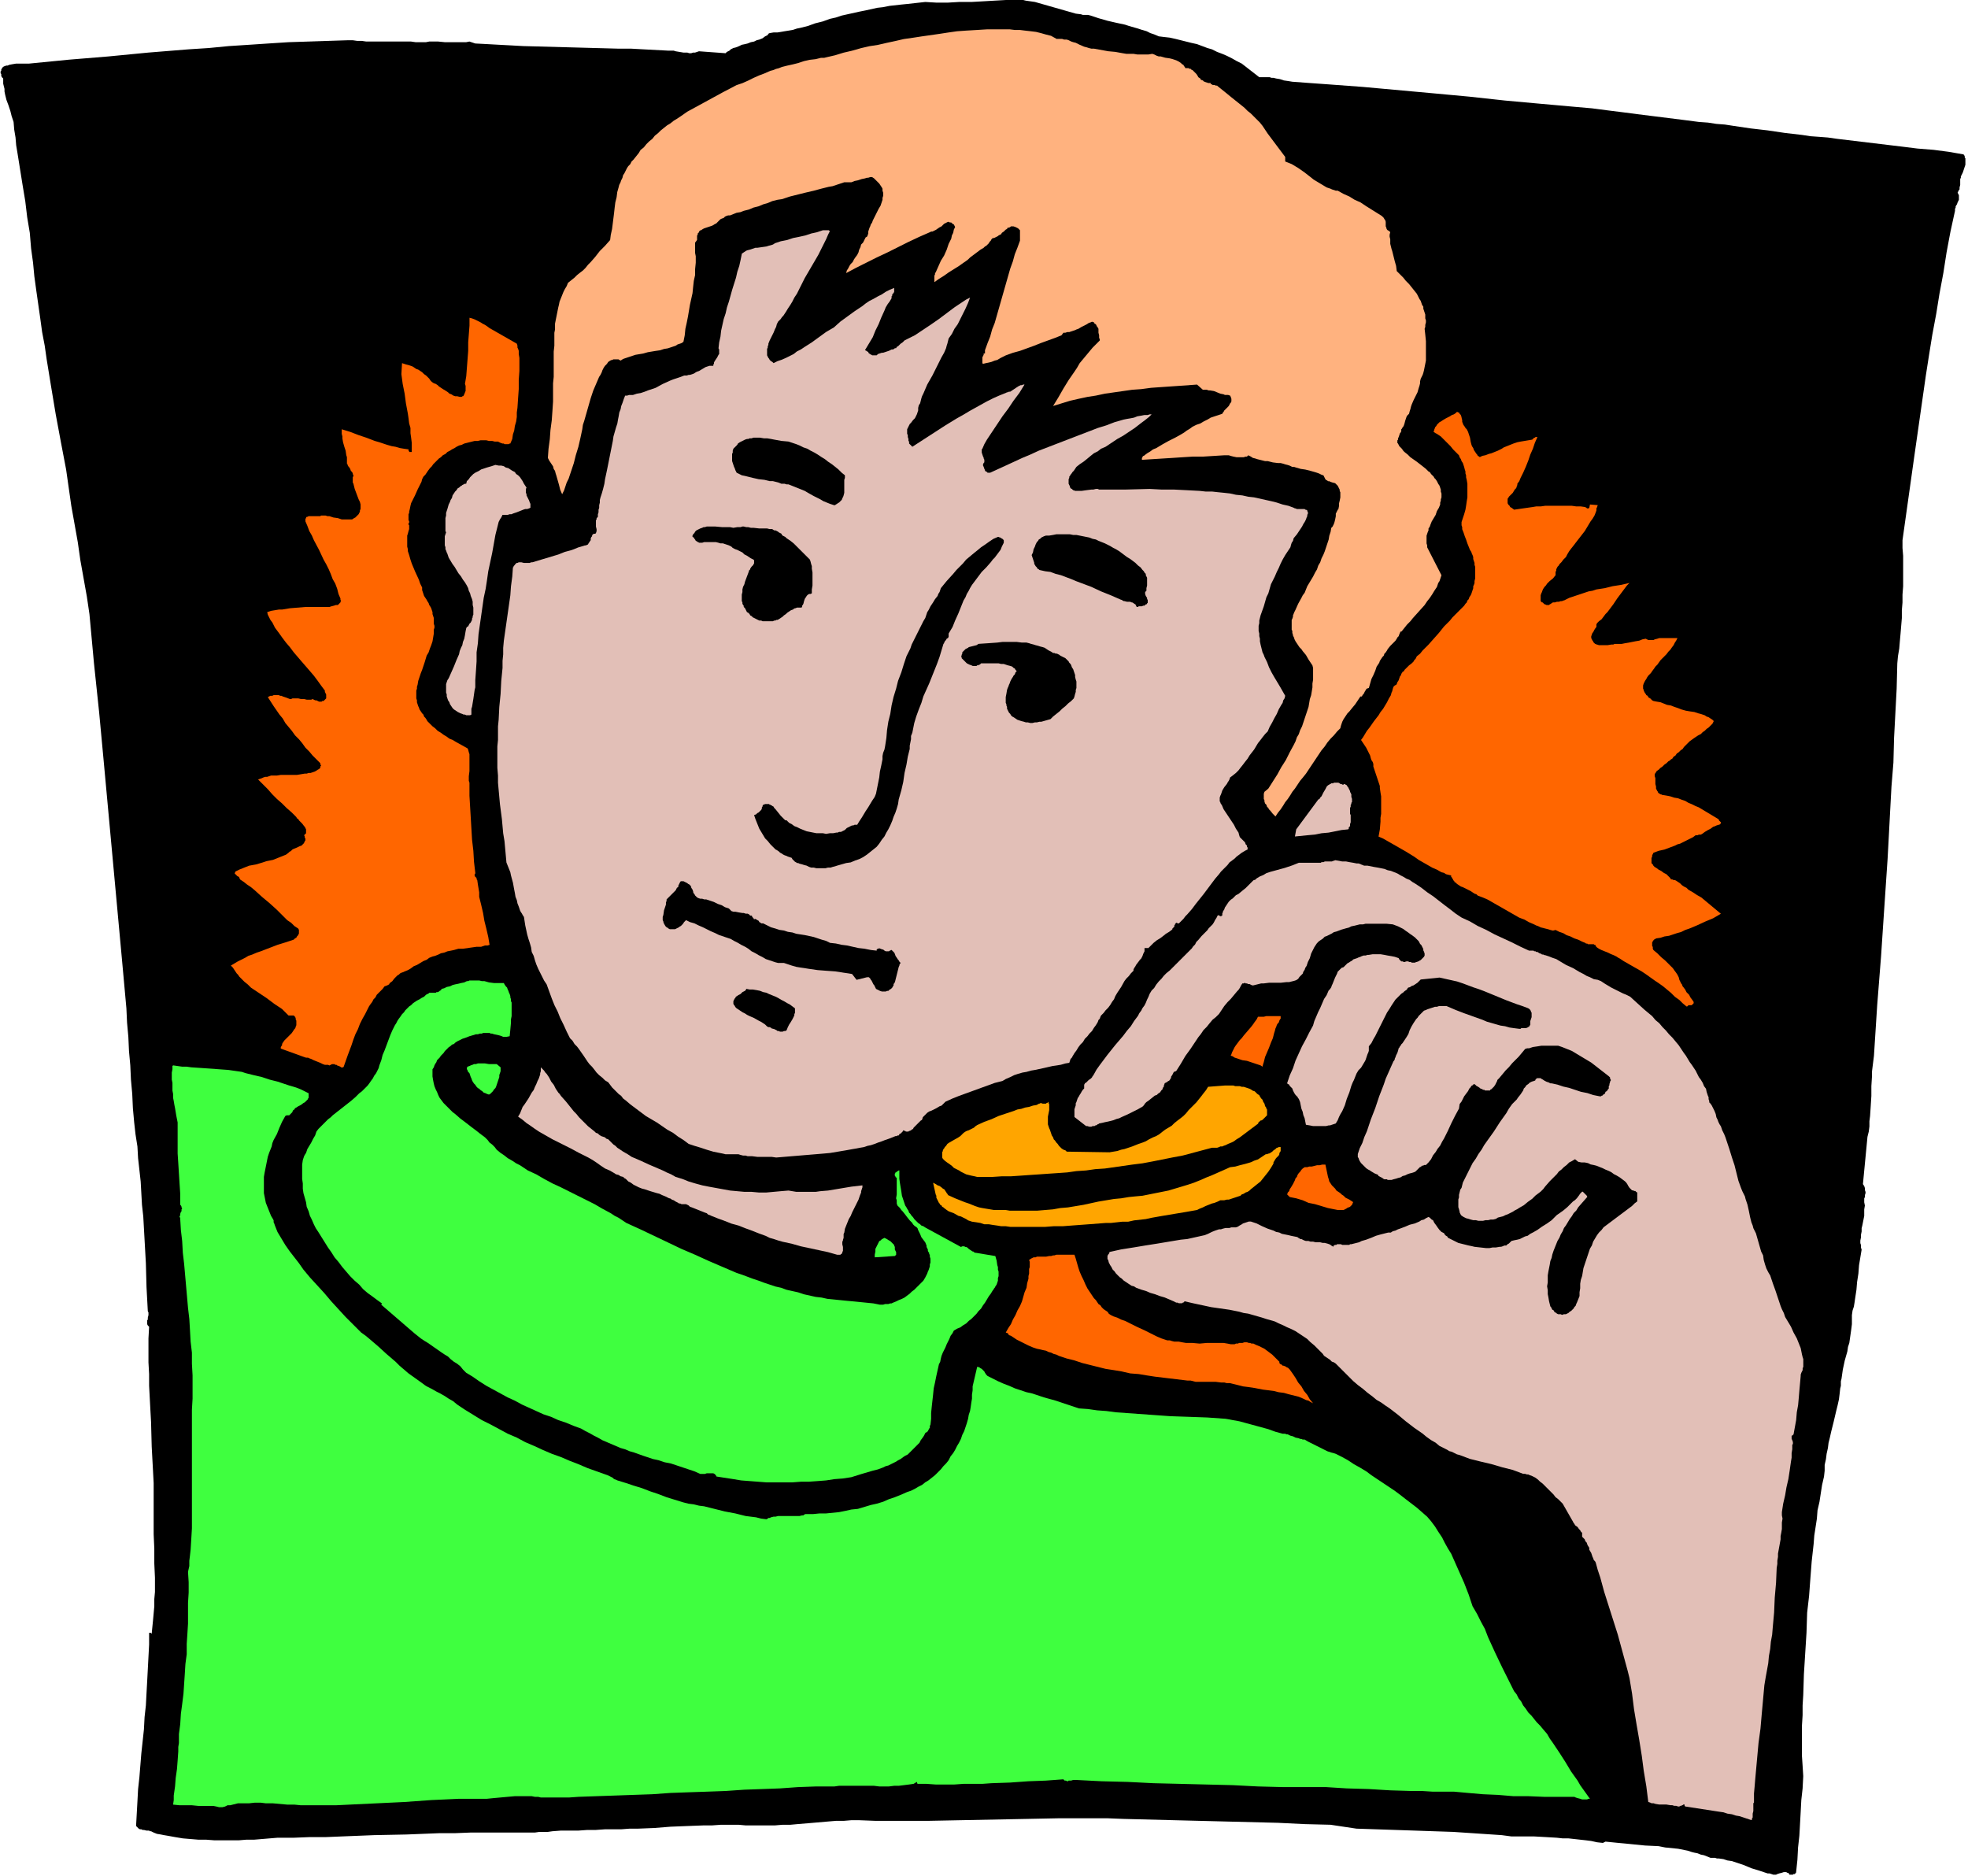
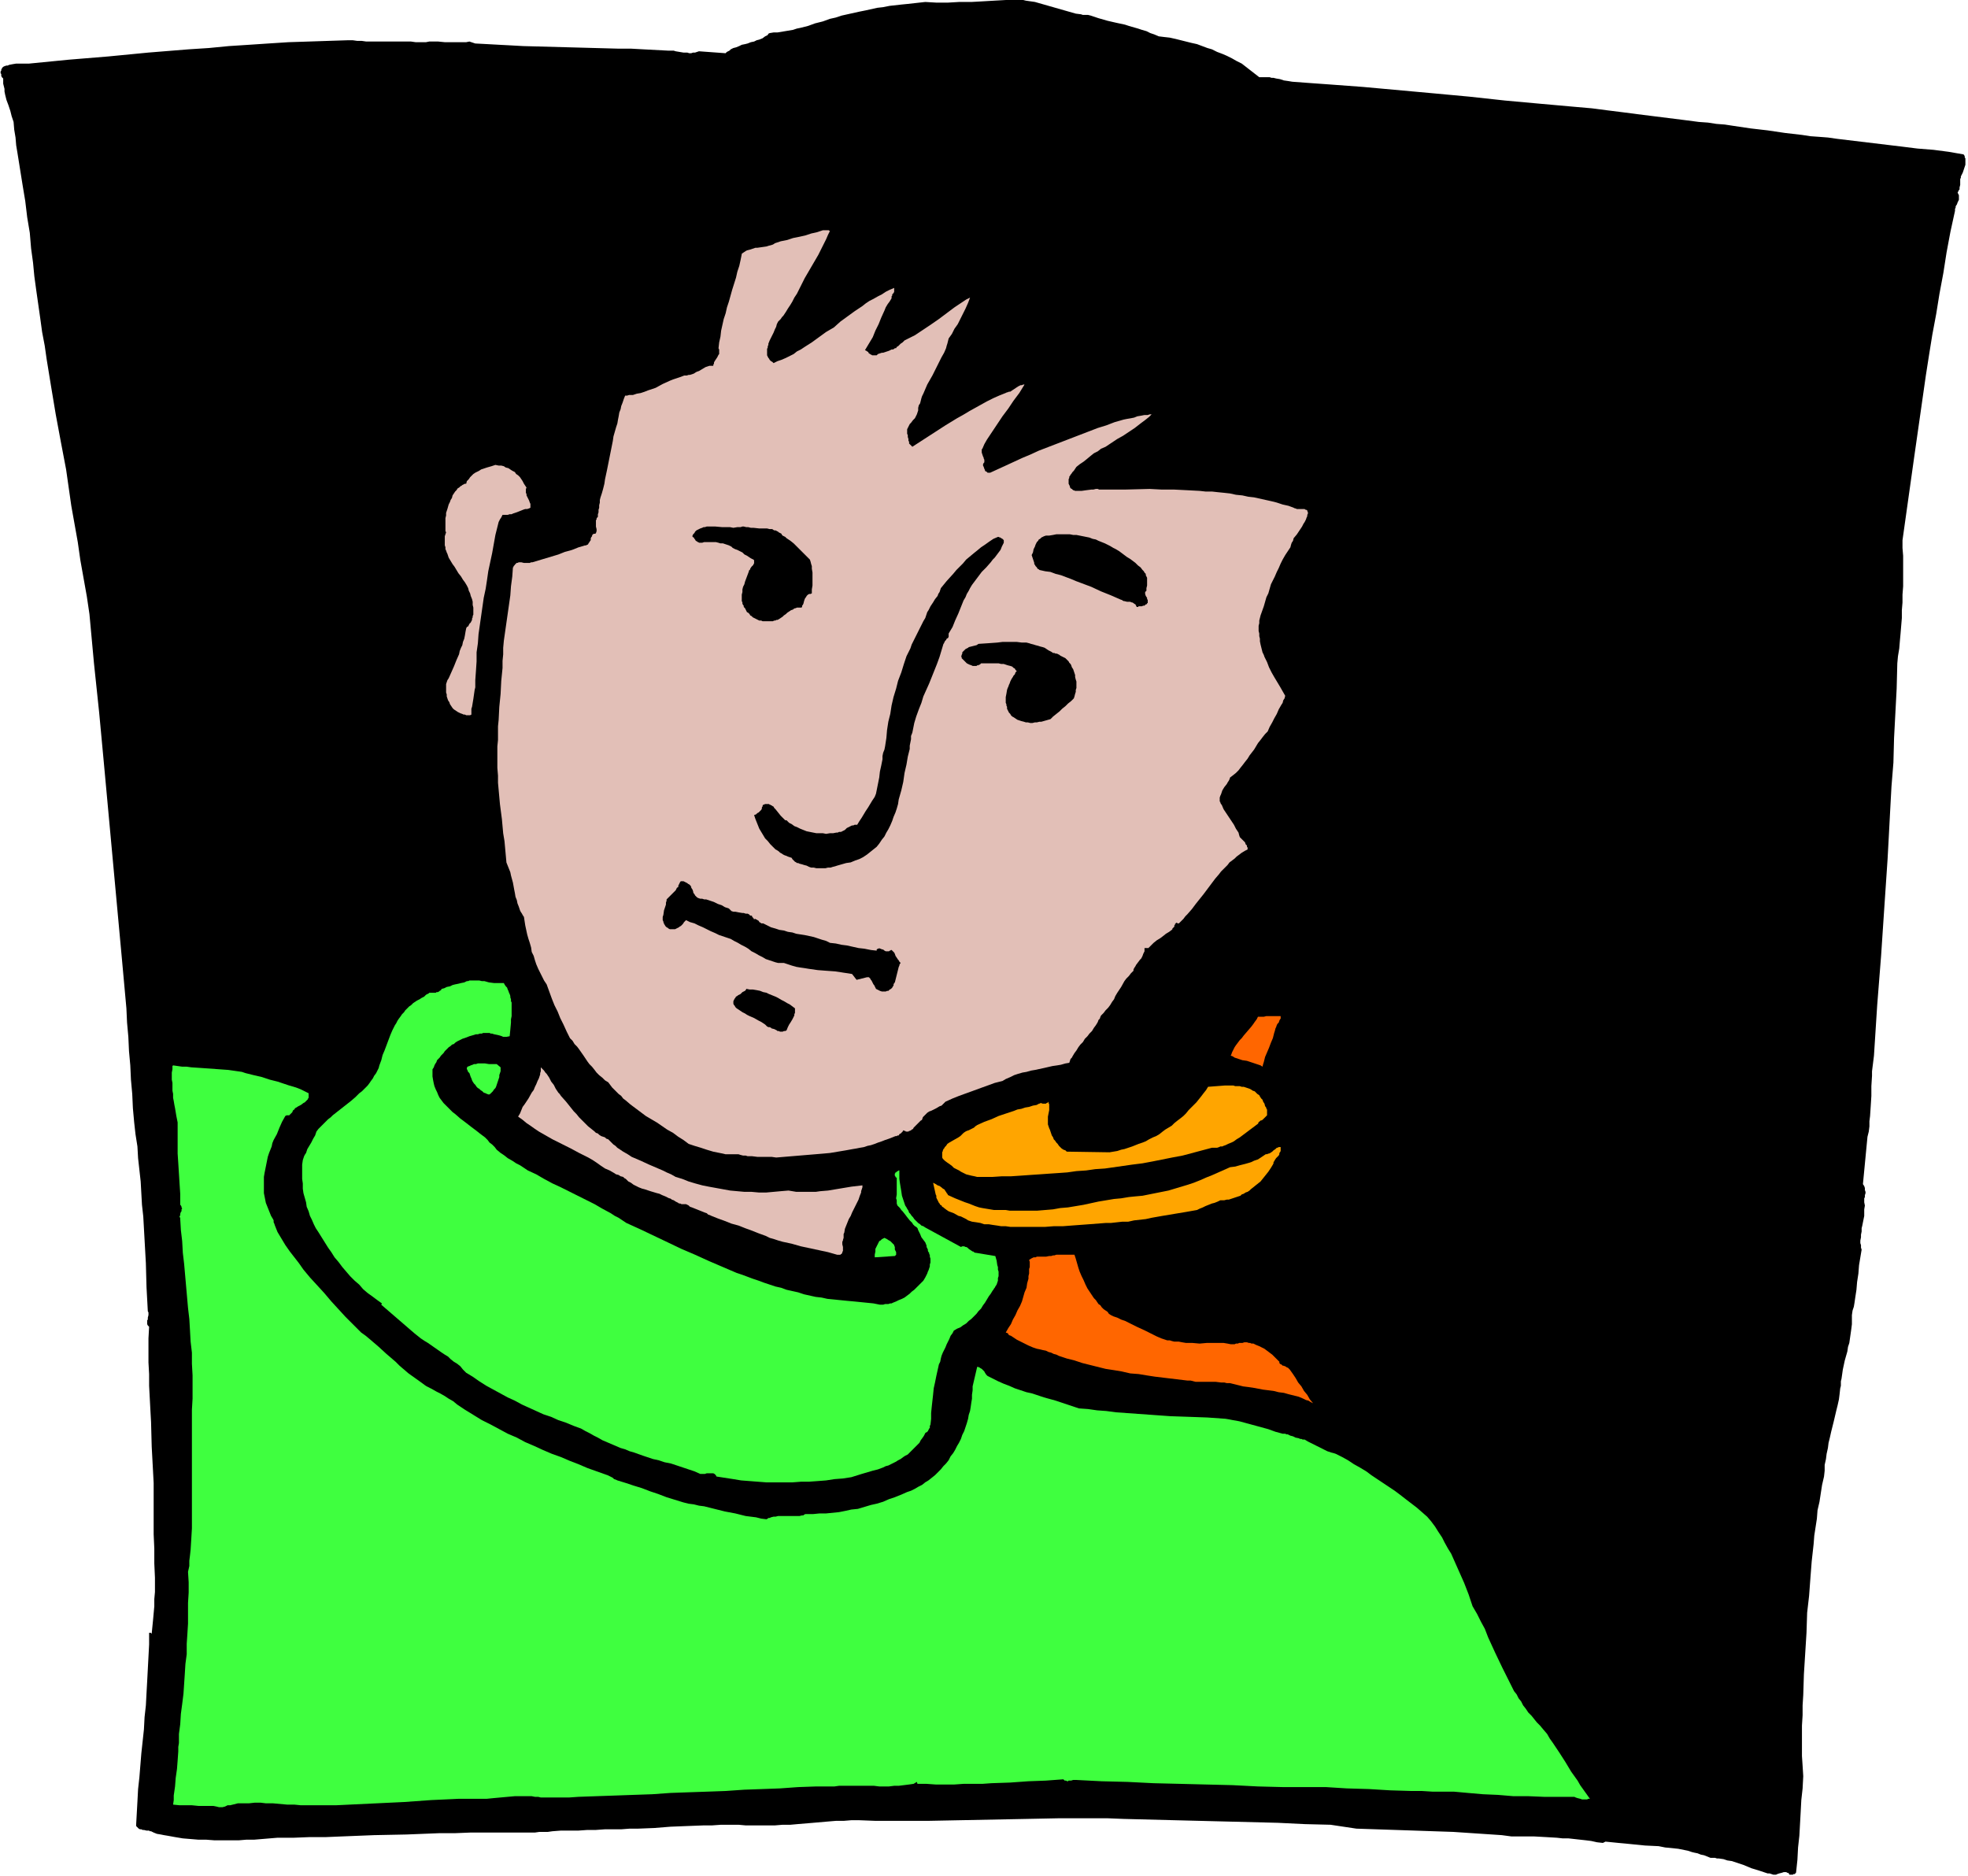
<svg xmlns="http://www.w3.org/2000/svg" width="490.455" height="467.485" fill-rule="evenodd" stroke-linecap="round" preserveAspectRatio="none" viewBox="0 0 3035 2893">
  <style>.brush1{fill:#000}.pen1{stroke:none}.brush3{fill:#e2bfb7}.brush4{fill:#f60}.brush5{fill:#3fff3f}.brush6{fill:orange}</style>
  <path d="M1567 0h11l4 1 7 1 7 1 7 2 7 2 7 2 7 2 7 2 7 2 7 2 7 2 7 2 8 1 3 1h8l4 1 6 2 6 2 7 2 7 2 13 3 14 3 6 2 7 2 7 2 6 2 7 2 6 3 6 2 7 3 8 1 9 1 9 2 8 2 8 2 8 2 9 2 8 3 8 3 7 2 8 4 8 3 7 3 8 4 7 4 8 4 27 21h16l3 1h3l4 1 6 1 6 2 7 1 6 1 27 2 28 2 27 2 27 2 55 5 55 5 54 5 55 6 55 5 56 5 23 2 23 3 24 3 23 3 24 3 24 3 24 3 23 3 14 1 13 2 13 1 13 2 27 4 26 3 27 4 26 3 13 2 14 1 13 1 14 2 25 3 25 3 25 3 25 3 24 3 25 2 23 3 23 4 1 1 1 2v2l1 1v10l-1 3-1 3-1 3-1 3-1 2-1 2-1 2v2l-1 2v9l-1 4v3l-1 1-1 2-1 2 1 2 1 2v7l-1 2-1 2-1 3-2 3v2l-1 2v3l-7 32-6 32-5 32-6 32-5 31-6 32-5 31-5 32-9 63-9 63-9 64-9 64v12l1 12v47l-1 13v12l-1 12v12l-1 12-1 12-1 11-1 12-2 12-1 11-1 39-2 38-2 38-1 38-3 37-2 37-2 38-2 37-5 74-5 75-6 76-5 78-1 8-1 8-1 8v7l-1 16v15l-1 16-1 15-1 8v8l-1 8-2 8-7 73 2 3 1 3v3l1 3v2l-1 3v3l-1 2v6l1 5-1 6v10l-1 5-1 5-1 5-1 4v5l-1 5v4l-1 5v4l1 3v4l1 3-2 12-2 12-1 13-2 13-1 12-2 13-1 7-1 6-2 6-1 7v14l-1 8-1 7-1 7-1 7-2 6-1 7-4 14-3 14-1 7-1 7-1 4v7l-1 4-1 9-1 8-2 9-2 8-4 17-4 16-2 9-2 8-1 8-2 9-1 8-2 9v9l-1 9-3 13-2 13-2 13-3 13-1 13-2 13-2 13-1 13-3 27-2 26-2 27-3 26-1 31-2 32-2 32-1 32-1 16v15l-1 16v47l1 15 1 16-1 19-2 18-1 19-1 18-1 18-2 18-1 19-2 19v1h-1v1l-1 1h-2l-1 1h-5l-1-1v-1l-2-1h-1l-1-1h-4l-3 1-4 1-3 1-2 1h-4l-3-1-3-1h-3l-6-2-6-2-13-4-12-5-6-2-6-2-6-2-7-1-6-2-7-1h-3l-3-1h-7l-5-2-5-2-5-1-5-2-5-1-4-1-6-2-5-1-10-2-10-1-10-1-10-2-21-1-20-2-10-1-11-1-10-1-10-1-4 2-9-1-9-2-8-1-9-1-9-1-9-1h-9l-9-1-17-1-18-1h-35l-15-2-15-1-15-1-15-1-30-2-30-1-29-1-30-1-30-1-30-1-40-6-40-1-41-2-40-1-40-1-40-1-40-1-39-1-39-1-25-1h-75l-50 1-51 1-51 1-51 1h-79l-26-1h-12l-12 1h-12l-12 1-23 2-24 2-11 1h-12l-12 1h-45l-11-1h-27l-14 1h-13l-26 1-25 1-25 2-25 1h-13l-13 1h-25l-14 1h-13l-14 1h-27l-13 1-7 1h-13l-7 1h-99l-25 1h-24l-25 1-25 1-50 1-50 2-24 1h-25l-25 1h-25l-12 1-12 1-12 1h-12l-12 1h-37l-13-1h-12l-12-1-12-1-12-2-11-2-6-1-5-1-6-1-5-2-2-1-2-1h-2l-1-1h-4l-4-1h-2l-2-1h-2l-2-1-1-1-1-1-1-1-1-1v-2l1-18 1-18 1-19 2-18 3-37 4-37 1-19 2-18 1-19 1-18 1-19 1-19 1-19v-18h3v1h1l1-10 1-10 1-11 1-11v-11l1-11v-22l-1-22v-23l-1-22v-79l-1-19-2-37-1-38-1-18-1-19-1-19v-18l-1-18v-37l1-18-1-1-1-1-1-2v-6l1-1v-3l1-4v-4l-1-2-2-37-1-37-2-36-2-36-2-18-1-18-1-18-2-18-2-18-1-18-3-19-2-18-2-22-1-22-2-22-1-22-2-22-1-22-2-22-1-22-7-77-7-76-7-76-7-76-7-76-7-75-8-76-7-76-4-27-5-28-5-28-4-28-5-28-5-28-4-28-4-28-8-42-8-43-7-42-7-43-3-21-4-21-3-22-3-21-3-21-3-22-2-21-3-22-1-12-1-12-2-12-2-12-3-25-4-24-4-25-4-25-2-12-1-12-2-12-1-12-3-9-2-8-3-9-3-8-1-4-1-4-1-5v-4l-1-4-1-4v-8l-2-2-1-2v-3l-1-1v-3l1-1v-2l1-1v-1l1-1 1-1 2-1 3-1h2l2-1 5-1 6-1h20l61-6 61-5 62-6 62-5 31-2 31-3 31-2 30-2 31-2 31-1 30-1 31-1h7l7 1h7l7 1h69l7 1h16l5-1h14l10 1h33l5-1 9 3 19 1 18 1 19 1 18 1 37 1 37 1 37 1 37 1h19l18 1 19 1 19 1h9l3 1 6 1 6 1h6l3 1h3l3-1h3l3-1 3-1 41 3 2-2 2-1 2-1 2-2 4-2 4-1 5-2 4-2 5-1 4-1 5-2 5-1 4-2 4-1 5-2 4-3 2-1 2-1 1-2 2-1 6-1h6l6-1 6-1 6-1 6-1 6-2 5-1 12-3 11-4 12-3 11-4 9-2 9-3 9-2 9-2 9-2 10-2 9-2 9-2 9-1 10-2 9-1 9-1 10-1 9-1 9-1 9-1 17 1h18l17-1h19l18-1 17-1 18-1h16z" class="pen1 brush1" />
-   <path d="M1630 60h8l3 1h4l3 1 4 2 3 1 4 1 6 3 7 3 4 1 3 1 4 1h4l11 2 11 2 11 1 11 2 6 1h11l6 1h17l6-1 3 1 4 2 3 1h3l7 2 7 1 4 1 3 1 3 1 4 2 3 2 2 2 2 1 1 2 1 1 1 2h5l1 1h2l1 1 1 1h1l2 2 2 2 2 2 2 3 1 2 3 2 1 2 3 1 1 1 1 1h1l2 1h1l2 1h4v1l1 1h1l1 1h3l2 1h2l1 1 10 8 11 9 10 8 10 8 5 5 5 4 5 5 4 4 5 5 4 5 4 6 4 6 27 36v7l5 2 5 2 5 3 5 3 10 7 9 7 5 4 5 3 5 3 5 3 5 3 6 2 2 1 3 1 3 1h3l9 5 9 4 8 5 9 4 9 6 8 5 8 5 8 5 2 2 1 1 1 2 1 1 1 3v7l1 2v1l1 2 1 1 2 1 2 2-1 4v3l1 4v7l1 4 1 4 1 3 2 8 2 8 2 7 1 8 5 5 5 5 4 5 5 5 4 5 4 5 4 5 3 6 1 2 2 3 1 3 1 3 2 3v3l1 3 1 3 1 3v6l1 3v3l-1 4v3l-1 3 1 9 1 10v30l-1 5-1 5-1 5-1 4-1 3-1 2-1 2-1 2-1 4v3l-1 4-1 3-2 7-3 6-3 6-3 7-1 3-1 4-1 3-1 4-1 1-1 1-1 1-1 2-1 3-1 3-1 4-1 3-1 2-1 1-1 2-1 1v3l-1 2-1 1-1 3-1 3-1 2v2l-1 1v4l1 1 1 2 1 2 2 2 2 2 2 3 2 2 5 4 4 4 10 7 9 7 5 4 4 4 2 1 2 3 2 2 2 2 1 2 2 2 2 3 1 2 1 2 2 3 1 3 1 3v3l1 3v6l-1 3v2l-1 3v3l-2 5-3 5-2 6-3 5-3 5-2 5-1 3-2 3v3l-1 2-1 3-1 3v12l1 3v3l22 43-1 3-1 3-1 3-2 3-1 3-1 3-2 3-2 3-3 5-4 6-4 5-4 6-9 10-9 10-4 5-5 5-4 5-4 5-1 1h-1v-1l-1 3-1 2-1 3-2 2-1 2-2 3-2 2-2 2-4 4-4 5-1 2-2 3-2 2-1 3-2 2-2 3-2 3-1 3-4 6-2 6-3 7-3 6-2 7-2 7h-1l-2 1h-1v1l-2 3-1 2-1 2-2 2v1l-1 1h-2l-2 3-2 3-2 3-2 3-5 6-4 5-3 3-2 3-2 3-2 3-2 4-1 3-1 3-1 4-5 5-5 6-5 5-5 6-4 6-5 6-4 6-4 6-8 12-8 12-4 5-5 6-4 6-4 6-4 5-3 5-4 6-4 5-3 5-4 6-4 5-4 6-4-4-4-5-2-2-1-2-2-2-1-3-2-2-1-3v-2l-1-2v-8l1-3 6-5 7-11 7-11 6-11 7-11 6-12 6-11 3-6 2-6 3-5 2-6 3-6 2-6 2-6 2-6 2-6 2-6 1-6 1-6 2-6 1-6 1-6v-6l1-6v-18l-1-4-2-3-2-3-2-3-4-7-5-6-2-3-3-3-2-3-2-3-2-3-2-4v-1l-1-2-1-2v-1l-1-3v-3l-1-2v-15l1-2 1-3v-2l2-5 2-4 4-9 5-9 2-4 3-4 2-5 2-5 3-5 3-5 3-5 3-6 3-5 2-6 3-5 2-6 3-6 2-5 2-6 2-6 2-6 1-6 2-6 1-6 1-1 1-1 1-2 1-2 1-3 1-4 1-5v-4l1-2 1-2 1-2 1-1 1-5v-4l1-4 1-5v-8l-1-2v-2l-1-2-1-2-1-2-1-1-2-2-1-1-4-1-3-1-2-1h-2l-1-1-2-1-1-1-1-2-1-2-1-2-3-1-4-2-3-1-3-1-7-2-8-2-7-1-7-2-3-1h-3l-4-2-3-1-4-1-3-1-4-1h-4l-8-1-8-2h-4l-4-1-4-1-4-1-3-1-4-1-3-2-4-2-2 2h-2l-3 1h-11l-5-1-4-1-3-1h-7l-16 1-16 1h-16l-16 1-15 1-16 1-16 1-16 1v-3l1-1v-1l1-1h1l1-1 4-3 5-3 4-3 5-2 10-6 9-5 10-5 9-5 5-3 4-3 5-3 4-3 6-3 6-2 5-3 6-3 5-3 6-2 3-1 3-1 3-1 3-1 1-2 1-1 1-2 1-1 3-3 3-3 1-2 1-2 1-1 1-2v-4l-1-3-1-2-3-1h-5l-2-1-5-1-5-2-5-2-6-1h-2l-3-1h-6l-9-8-28 2-29 2-14 1-15 2-14 1-14 2-14 2-14 2-14 3-13 2-14 3-13 3-13 4-13 4 8-13 8-14 8-13 9-13 4-6 4-7 5-6 5-6 5-6 5-6 6-6 5-5v-2l-1-2v-4l-1-4v-6l-1-2-1-1-1-2-1-2-2-1-1-2-3-1-2 1-3 1-3 2-2 1-6 3-5 3-3 1-2 1-3 1-3 1-3 1h-3l-3 1h-3l-3 4-10 4-11 4-11 4-10 4-11 4-11 4-11 3-11 4-4 2-4 2-5 3-4 1-5 2-4 1-5 1-4 1-1-1v-9l1-2 1-2v-2h2v-5l4-11 4-10 3-11 4-10 6-21 6-21 6-21 6-21 4-11 3-11 4-10 4-11v-16l-1-1-1-1-1-1-2-1-2-1-3-1h-4l-1 1-2 1h-2l-1 2-2 1-3 3-3 2-1 2-2 1-2 1-1 1-2 1-2 1-2 1h-2l-2 2-1 2-2 2-1 2-2 2-2 2-2 1-2 2-5 3-4 3-4 3-4 3-4 3-3 3-4 3-3 2-7 5-8 5-8 5-7 5-8 5-7 5v-10l1-2v-2l1-1 4-9 4-9 5-8 4-9 3-9 4-8 1-5 2-4 1-5 2-4-1-2-1-2-2-1-1-1-1-1h-2l-2-1h-1l-2 1-2 1-2 1-1 1-3 3-4 2-1 1-2 1-1 1-2 1-2 1-2 1h-2l-2 1-16 7-17 8-16 8-16 8-17 8-16 8-16 8-15 8 1-4 2-3 2-4 2-3 3-3 2-4 2-3 3-4 2-4 1-4 2-4 1-4 3-3 2-4 1-2 1-2 2-1 1-2 1-3v-3l1-3 1-3 1-2 1-3 2-3 1-3 3-6 3-6 3-6 3-5 1-3 1-3 1-3v-3l1-3v-5l-1-3v-3l-1-2-2-3-2-3-2-2-3-3-3-3-3-2h-3l-3 1h-2l-3 1-5 1-6 2-5 1-5 2h-11l-6 2-6 2-6 2-6 1-12 3-11 3-13 3-12 3-12 3-12 4-7 1-8 2-7 3-7 2-7 3-8 2-7 3-8 2-5 2-6 1-5 2-5 2h-3l-3 1-2 1-2 2-3 1-2 1-2 2-2 2-1 1-1 1-1 1h-1l-3 2-2 1-6 2-6 2-2 1-3 2h-1l-1 1-1 1v1l-1 1-1 1v2l-1 1v7l-3 4v16l1 5v10l-1 10v9l-2 9-1 9-1 10-4 18-3 18-2 10-2 9-1 10-2 10-3 2-3 1-3 1-3 2-6 2-6 2-6 1-6 2-7 1-6 1-6 1-7 2-6 1-6 1-6 2-6 2-3 1-3 1-2 1-3 2-1-1h-1l-1-1h-8l-2 1h-1l-2 1-3 2-2 3-3 3-2 3-2 4-1 3-2 4-2 3-3 7-3 7-3 7-2 6-2 6-2 7-2 7-2 7-2 7-2 7-2 6-1 7-3 14-3 13-4 13-3 12-2 6-2 6-2 6-2 6-3 6-2 6-2 6-3 6-3-7-2-8-2-7-2-7-1-3-1-4-2-3-1-4-2-3-2-3-2-3-2-4 1-14 2-15 1-14 2-15 1-14 1-15v-28l1-10v-39l1-9v-20l1-5v-9l1-5 1-5 1-5 1-5 1-5 1-4 1-5 2-5 2-5 2-5 2-4 3-5 2-5 5-4 5-4 4-4 5-4 4-3 4-4 4-5 4-4 7-8 7-9 8-8 8-9 1-8 2-9 1-8 1-8 1-8 1-9 1-8 2-8 1-8 2-7 1-4 2-4 1-3 2-4 1-4 2-3 2-4 2-4 2-3 3-3 2-4 3-3 4-5 4-5 3-5 5-4 4-5 4-4 5-4 4-5 5-4 4-4 5-4 5-4 5-3 5-4 5-3 6-4 10-7 11-6 11-6 11-6 22-12 21-11 9-3 9-4 8-4 9-4 8-3 9-4 4-1 5-2 4-1 5-2 8-2 9-2 8-2 9-3 9-2 9-1 4-1 4-1h5l4-1 13-3 13-4 13-3 14-4 13-3 13-2 13-3 14-3 13-3 14-2 13-2 14-2 14-2 13-2 14-2 14-1 17-1 16-1h34l8 1h8l8 1 9 1 8 1 8 2 7 2 8 2 9 5z" class="pen1" style="fill:#ffb27f" />
  <path d="m593 119 46 1 45 1 44 1 43 2 22 1 22 1 22 1 22 1 22 2 22 1 23 2 23 2 8 1h8l8 1 8 1 8 1 8 1h4l4 1 3 1 4 2-2 2-2 3-2 2-3 2-5 5-5 5-6 5-5 5-5 5-5 5-7 7-7 7-7 8-7 8-7 8-7 8-3 4-3 4-3 4-2 5-3 4-2 5-3 4-2 5-2 4-2 5-2 5-1 5-2 5-1 5v6l-1 5-1 6v11l1 6v2l-1 2v2l-1 2-1 4-1 4-2 3-2 4-2 3-2 3-5 6-4 6-3 3-2 4-2 3-2 4-4 3-3 2-3 4-3 3-3 4-3 3-2 4-3 3-5 8-5 7-3 4-3 3-4 3-3 3-1 2-1 2-1 2-1 1-2 4-3 3-1 2-2 2-1 2-1 2-1 2v2l-1 2v3l-1 1-1 1h-2l-1-1h-1l-1-1-2-2-2-1-1-1v-2l-1-2-1-2-1-1-1-1-1-1-2-1-2-1-3-1-4-2-1-1-2-1-2-1-1-1-4-3-4-4-4-3-5-4-9-6-9-6-4-3-5-3-4-3-4-3-5-4-4-4-4-3-4-5-2 1h-6l-4-1-4-1h-7v1h-1l-1 1-1 1-1 1v1l-1 2-1 14-2 15-2 15-1 15v7l-1 7v15l1 8v7l1 8 1 7-1 1v1h-2l-1 1h-4l-1-1-2-1h-2l-3-3-4-2-2-1h-1l-2-1-2-1-4-2-3-2-4-2-4-3-9-4-8-4-4-2-4-2-3-3-4-2-4-3-3-3-3-3-3-4-2 1h-1l-1 1h-1l-1 1-1 2-2 1v2l-1 2v2l-1 4-2 4v2l-1 2-1 2-1 1-1 17-1 16-1 15v45l1 7v7l1 7 1 8h-4l-2-2-1-1-1-1-1-1v-1h-3l-1 1-1 1-4-1-3-1-4-1-3-1-7-3-6-2-7-3-6-2-4-1-3-1-3-1-4-1h-3l-2-1-1-1-2-2-3-2-1-1-1-1-1-1-1-1h-5l-1 1-2 1-1 1-1 1-1 1v1l-1 1v10l1 2v8l-1 2v1l-1 1-1 1-1 1 3 6 2 7 2 6 2 6 1 7 2 6 1 7 1 6v7l1 6v6l1 7v13l1 12v22l-3 1h-2l-3 1h-13l-11-1-10-1-5-1h-15l-2 1h-3l-2 1-2 1-2 1-3 1-2 1-2 2 6 17 6 17 7 17 6 17 6 17 5 18 6 17 5 17h-31l-12 1h-16l-6-1h-5l-5-1-5-1-4-1-3 1-2 2-2 1-2 1-1 2-1 2-1 2-1 3 2 8 3 7 2 8 3 7 6 15 6 14 6 15 6 15 2 7 3 8 2 8 2 8h-2l-2 1h-4l-5 1h-5l-4-1h-4l-5-1h-4l-5-1h-17l-5 1h-2l-2 1-3 1h-2l-1 2-1 1v1l-1 1v9l1 2 1 3 1 3 3 6 3 5 2 3 1 3 1 3 1 3 59 82-3 4h-4l-4 1h-4l-5 1-8 1-9 2-9 1-8 2h-17l-3 1h-2l-2 2-1 1-2 1-1 2-1 2v6l1 1 1 2 1 4 3 3 2 3 2 4 1 1v2l1 2v2l3 6 4 5 4 5 4 5 9 10 9 9 5 5 4 5 4 5 4 5 4 5 4 6 2 2 1 3 2 3 1 3-2 2-2 1-2 1-3 1-5 2-5 2-2 1-3 1-2 1-2 1-3 1-2 2-1 2-2 2-8 4-7 4-7 4-8 4-7 3-7 4-8 4-7 3-1 1h-1l-1 1-1 1-1 1v1l-1 1v12h1l1 1v1h6l2 1h1l1 1 1 1 7 9 8 8 7 9 8 9 9 9 8 9 7 9 8 9-4 3-4 3-5 3-4 2-4 3-5 2-5 2-4 2-10 4-9 4-5 2-5 2-5 3-4 3h-4l-1 1h-2v1l-1 1-2 2-1 2v6l1 2v2l1 1 1 2 1 1 2 3 2 3 2 4 3 2 5 6 6 6 2 3 3 3 2 3 3 2 4 5 4 4 4 4 5 4 4 4 5 4 4 4 5 3 9 8 10 7 9 7 9 7v6l-1 1-1 2-2 1-1 1-2 1-4 3-3 2-4 2-3 3-13-2-13-1-13-2-13-1-13-2-13-1-13-1-13-1-1-1-1-1-1-2-1-1v-1l-1-2v-2l-1-1v-6l-1-3v-3l-1-14-1-14-1-13-1-13-1-14-1-13-1-14-1-14-1-2-1-1-1-2-1-2v-4l-1-3v-15l-1-3v-2l-1-6-1-6v-12l-1-13-1-12v-12l-1-12-1-6v-6l-1-6-1-6v-12l-1-4v-4l-1-4-1-4-1-4-2-8-1-9-1-4-1-5-1-4v-5l-2-18-2-19-3-19-2-19-5-37-5-39-3-19-2-19-3-19-2-20-2-20-1-19-2-20-1-20-2-5-1-4-1-5-1-5-1-5-1-5-1-5-1-5-1-11-1-10-1-10v-9l-2-13-2-14-3-13-1-15-3-14-2-14-1-6-2-7-1-7-2-7-5-23-5-24-4-24-4-24-4-24-4-24-4-24-4-24-7-48-8-48-3-24-4-24-4-23-5-24-1-15-2-15-2-14-1-15-1-15-1-15-1-15-2-15v-15l-1-15-1-14v-15l-1-14v-42l41-4 42-4 43-4 42-4 22-1 21-2 21-1 22-1 21-1 21-1 22-1 21-1h29l15-1 15-1 15-1h36l7 1 3-1h4l3-1h49zm1662 89 21 1 22 2 21 1 21 1 42 3 42 4 42 3 41 4 42 4 42 4 7 1 8 1 8 2 9 1 17 1 17 2 18 1 17 2 17 1 16 2 6-1h11l6 1h5l5 1 6 1 5 1 11 2 10 2h6l5 1 6 1h6l7 2 8 2 8 1 8 2 16 3 16 2 17 3 16 2 16 3 16 3h1l2 1h2l2-1h14l1 1 2 1 1 1v8l-1 4-1 5-1 8-2 8-2 9-2 8-2 9-2 8-5 29-5 29-6 30-5 29-5 30-5 30-5 30-4 30-2 12-2 13-2 12-2 14-2 13-1 13-2 12-1 12-1 6-1 5v6l-1 6v11l-1 10v11l-1 11-1 5-1 6-1 5-1 6v29l-1 16-1 15-1 15-1 16-1 15-1 16-1 15-1 16-2 14-2 15-1 15-2 14v8l-1 8v7l-1 8-1 5-1 5v5l-1 5-1 10v10l-1 10-1 10-1 5-1 4-1 5-1 4v2l1 3v5l1 5v6l-1 5v8l1 3v5l-1 16-1 16-1 16-1 17-1 33-2 34-1 33-2 33-1 17-2 16-1 16-2 15v36l-2 19-1 18-2 19-1 18-2 18-1 16-2 1-2 1-1 1-1 1v5l1 3 1 3 1 2v4l-2 22-2 23-2 23-2 23-4 47-5 46-6 46-5 45-6 45-5 45-1 5-1 6-1 6v6l-1 6v20l-1 1v1h-1v1h-2l-5-11-4-10-5-11-4-11-4-11-4-12-4-11-4-12-8-27-8-27-8-28-8-27-5-14-4-14-5-14-5-14-4-13-5-14-6-14-5-13-4-11-5-10-5-11-5-10-5-10-6-10-6-10-6-10v-1l1-1 1-1h1v-1h3l1-1 1-2 2-1v-2l3-3 1-3 2-4 2-3 1-1 1-1 2-1 1-1 1-2 2-2v-3l1-2v-4l-1-2v-2l-1-2-1-2-1-3-2-2-2-4-3-4-1-4-2-3-2-3-2-4-2-3-3-3-2-3-3-2-5-6-5-6-2-4-2-3-2-3-2-4 2-2 1-2 2-1 2-2 2-1 2-1 2-1 3-2 5-2 5-1 5-2 4-2 8-4 8-4 9-3 7-4 4-3 4-2 3-3 3-2 4-3 3-4 3-3 2-4v-5l-1-3v-2l-1-2-1-3-1-2-1-2-1-2-2-2-1-3-2-1-4-4-3-4-4-4-5-3-4-4-4-3-4-3-4-3-4-4-4-3-27-28 4-4 4-4 4-3 4-3 5-3 5-3 5-3 5-3 10-6 10-5 4-3 5-3 5-3 4-3 2-1 2-1 2-2 2-2 1-1 1-1 1-1v-1l1-2v-16l-3-1-3-1-2-1-3-2-5-3-5-3-5-4-6-3-2-1-3-1-3-1-3-1-8-4-8-4-8-5-8-5-4-2-4-3-4-3-3-2-4-3-3-3-3-3-3-3 2-3 2-3 2-3 3-3 5-5 5-5 11-10 12-9 5-5 6-5 5-5 6-5 2-3 3-3 2-3 2-2 3-3 2-3 2-4 2-3v-1l1-1 1-1v-1l1-3v-10l-1-3-5-4-6-4-6-3-6-4-6-3-6-3-7-3-6-3-6-3-7-3-6-2-6-3-13-5-13-4h-4v-8l3-5 4-5 3-5 3-5 7-10 6-11 6-10 6-11 6-10 7-10v-4l-1-2v-2l-1-1-2-2v-1l-1-1h-1l-1-1h-17l-6 1h-5l-5 1h-10l-4 1h-4l-5 1h-4l-8 1h-36l-4 1-5 1 2-3 2-3 2-3 2-2 5-6 4-5 3-3 2-2 2-3 2-3 2-3 1-3 2-3 1-4 2-5 2-5 2-6 3-5 2-5 2-6 1-3v-2l1-3v-3l-1-1v-1l-1-1-1-1v-1h-1l-1-1h-1l-2-1h-4l-2 1-4 1-4 1h-2l-2 1h-3l-11 3-11 2-11 2-11 2-11 2-11 2-10 1-11 1 2-4 2-4 2-4 2-3 4-8 5-7 5-7 5-7 2-3 2-4 3-3 1-4 5-8 5-9 4-8 4-9 2-4 2-5 2-4 2-5 2-5 1-4 1-5 1-5 1-1v-2l-1-1v-1l-1-1-1-1v-1l-1-1-2-2-2-1-3-1-2-1h-5l-2 1-2-1h-1l-2-1-1-1-2-2-1 2-1 1-1 1-2 1h-1l-1 1h-6l-3-1h-3l-4-1h-3l-1 1-1 1-2 1-1 1-1 1-1 1h-9l-8 1-8 1-8 1-8 1h-25v-7l2-4 1-3 2-4 2-3 1-2v-2l1-2v-2l1-1 2-1 1-2v-1l2-4 2-3 1-4 1-3 1-4 1-4 1-3 1-4 1-4 2-4 1-4 2-3 2-4 2-3v-4l1-1v-3l1-2 3-6 3-6 1-3v-9l-1-1-1-1-1-1-1-1-1-1-2-1-2-1-2-1h-3l-3-1h-7l-2 1-3 1h-2l-4 2-4 2-5 2-5 1h-10l-3 1-7 1-6 1-6 1-7 2-6 2-6 2-12 5-12 4-6 3-6 2-6 2-7 1-1-1-1-1v-1l-1-2-1-3v-3l-1-3-1-3v-1l-1-2-1-1-1-2v-6l-1-5-1-6-1-6-2-5-1-5-2-6-2-5-3-11-3-11-1-5-2-6-1-6v-6l-2-2-2-3-3-3-3-3-2-2-3-2-3-2-4-1-1-6-1-6-1-6-1-6-2-12-1-12-2-6-1-6-1-2-1-3-1-3-1-3-1-2-2-3-1-2-2-3-2-3-2-2-2-2-2-3-2-3-3-4-3-3-3-3-7-7-6-7-3-4-3-3-1-2-1-2-1-2v-2l-1-2v-2l-1-2v-3l1-2v-2l1-3 1-2-2-7-3-6-2-7-3-6-3-6-3-6-3-6-4-6-4-6-4-5-5-6-4-5-5-5-5-5-6-5-5-5-6-2-7-3-6-2-7-2-7-2-6-2-7-3-6-2-6-3-7-3-3-1-2-2-3-2-3-2-3-2-3-2-3-2-2-2-3-3-2-2-3-3-2-3-20-31h6l7-1h13l7 1 6 1 7 1 6 1h13l12 1h12l12 1 25 2 24 2 24 3 24 2 24 3 24 2z" class="pen1 brush1" />
  <path d="m1280 356-3 6-3 7-3 6-3 6-6 12-7 12-7 12-7 12-3 6-3 6-3 6-3 6-4 6-3 6-3 5-4 6-3 5-4 6-2 2-2 3-2 2-2 2-2 4-1 4-2 4-2 5-2 4-2 4-2 4-2 5v2l-1 2v2l-1 2v10l1 2 1 2 1 1 1 2 2 2 2 1 2 2 6-3 6-2 7-3 6-3 6-3 5-4 6-3 6-4 11-7 11-8 11-8 12-7 10-9 11-8 11-8 12-8 5-4 6-4 6-3 7-4 6-3 6-4 6-3 7-3v6l-1 2-2 2v2l-1 1v3l-3 5-3 4-3 5-2 5-5 11-4 10-5 10-4 10-3 5-3 5-3 5-3 5 2 1 3 2 1 2 2 1 1 1h1l1 1h7l2-2 3-1 3-1h2l3-1 3-1 3-1 2-1 2-1h2l2-1 1-1h2l1-2 2-1 1-1 3-3 3-2 2-2 1-1 2-1 2-1 6-3 6-3 6-4 6-4 12-8 13-9 12-9 12-9 6-4 6-4 6-4 6-3-3 8-4 9-4 8-4 8-4 8-5 7-4 8-5 7-1 4-1 4-1 3-1 4-3 7-4 7-7 14-7 14-4 7-4 7-3 7-3 7-2 4-1 3-1 4-1 4-2 3-1 4v4l-1 3-1 3-1 2-1 2-1 2-3 3-3 4-2 2-1 2-1 2-1 2-1 2v7l1 2v3l1 3v3l1 1v3l1 1 1 1 1 1 1 1 1 1 17-11 17-11 17-11 18-11 9-5 10-6 9-5 9-5 9-5 10-5 9-4 10-4 2-1h1l2-1h2l3-2 3-2 3-2 3-2 2-1 2-1h2l2-1h2l-8 13-9 12-8 12-9 12-8 12-8 12-4 6-4 6-4 7-3 7-1 1v5l1 3 1 3 1 2v1l1 2v4l-1 1-1 2v2l1 2 1 3 1 2v1l1 1h1l1 1 1 1h4l24-11 26-12 12-5 13-6 13-5 13-5 13-5 13-5 13-5 13-5 13-5 13-4 13-5 14-4 5-1 6-1 5-1 5-2 6-1 5-1h5l3-1h3l-4 4-5 4-4 3-4 3-9 7-9 6-9 6-9 5-9 6-9 6-7 3-5 4-6 3-5 4-6 5-5 4-6 4-5 4-2 3-2 3-2 2-2 3-1 1-1 2-1 1v2l-1 2v7l1 2 1 2v1l1 2 2 1 1 1 1 1h1l2 1h10l7-1 8-1h3l4-1h3l2 1h39l39-1 19 1h19l20 1 19 1 9 1h10l9 1 10 1 9 1 9 2 10 1 9 2 9 1 9 2 9 2 9 2 8 2 9 3 9 2 8 3 2 1h1l2 1h12l1 1h1l2 1v1l1 2v2l-1 2v2l-1 2-1 3-2 4-2 3-2 4-2 3-2 3-4 6-5 6-1 4-2 3-1 3-1 4-4 6-4 6-4 7-3 6-3 7-3 6-3 7-3 6-3 6-2 7-2 7-3 6-4 14-5 14-1 4-1 4v4l-1 4v8l1 4v4l1 4v4l1 5 1 4 1 4 1 4 2 4 1 3 4 8 3 8 4 8 4 7 9 15 8 14-1 4-2 3-1 4-2 3-4 7-3 7-4 7-3 6-4 7-3 7-4 4-4 5-3 4-4 5-6 10-7 9-3 5-4 5-3 4-4 5-3 4-4 4-5 4-4 3-1 3-1 2-2 3-1 2-4 5-3 5-1 3-1 3-1 2-1 3v6l1 1v1l1 2 1 1 3 7 4 6 4 6 4 6 4 6 3 6 2 3 2 3 1 4 1 3 2 2 2 2 2 2 2 2 1 3 2 2v2l1 1v3l-4 2-5 3-4 3-4 3-3 3-4 3-4 3-3 4-3 3-4 4-3 3-3 4-6 7-6 8-12 16-12 15-6 8-7 8-3 3-3 4-4 4-3 3h-2l-1-1h-1l-1 1-1 1v1l-1 1v2l-1 1-1 1-1 1v1l-1 1-4 3-5 3-5 4-4 3-5 3-5 4-2 2-2 2-2 2-2 2h-6v5l-1 2-1 2-1 3-1 2-1 2-2 2-3 4-3 4-1 2-2 3-1 2v2l-4 4-3 4-4 4-3 4-5 9-6 9-3 5-2 5-3 4-3 5-3 4-4 4-3 4-4 4-1 2-1 3-2 2-1 3-3 5-3 4-3 5-4 4-3 4-4 4-3 5-4 4-3 4-3 5-3 4-3 5-1 2-2 2-1 3-1 3-6 1-7 2-6 1-7 1-13 3-14 3-6 1-7 2-6 1-7 2-6 2-6 3-7 3-5 3-12 3-11 4-11 4-11 4-11 4-11 4-10 4-11 5-2 2-2 2-2 2-3 1-5 3-6 3-2 1-3 1-3 2-2 2-2 2-2 2-1 1v1l-1 2v1l-2 1-2 2-1 1-2 2-3 3-3 3-1 2-2 1-1 1-2 1h-1l-1 1h-4l-1-1h-1l-2-1-1 2-2 2-1 1-2 1-1 2h-2l-1 1h-2l-5 2-5 2-6 2-5 2-6 2-5 2-6 2-5 1-6 2-6 1-5 1-6 1-11 2-12 2-12 2-11 1-12 1-12 1-24 2-24 2-7-1h-22l-8-1h-7l-3-1h-4l-4-1-3-1h-20l-4-1-5-1-5-1-5-1-10-3-9-3-10-3-9-3-8-6-8-5-8-6-9-5-16-11-17-10-8-6-8-6-8-6-7-6-4-3-3-4-4-3-3-3-4-4-3-3-3-4-3-4-5-3-4-4-5-4-4-4-3-4-4-5-4-4-3-4-6-9-7-10-3-4-4-4-3-5-4-4-5-10-5-11-5-10-4-10-5-10-4-10-4-11-4-11-4-6-3-6-3-6-3-6-3-7-2-6-2-7-3-6-1-7-2-7-2-6-2-7-3-14-2-13-2-3-1-2-2-3-1-2-2-6-2-5-1-5-2-5-1-6-1-5-2-11-3-11-1-5-2-5-2-5-2-5-1-11-1-11-1-11-2-12-2-22-3-23-1-11-1-11-1-11v-11l-1-12v-33l1-10v-21l1-10 1-20 2-20 1-20 2-20v-11l1-10v-10l1-11 2-14 2-14 2-14 2-14 2-14 1-14 2-15 1-14 1-1v-1l1-1 1-1v-1h1l1-1v-1h2l2-1h4l4 1h9l2-1h2l10-3 10-3 10-3 10-3 10-4 11-3 10-4 10-3h2l1-1h1l1-1 1-2 1-1 1-2 1-1v-3l1-2 1-1v-1l1-2 2-1h2l1-1 1-3v-3l-1-4v-10l1-1v-2l1-1 1-1v-4l1-3v-4l1-3v-4l1-4v-4l1-4 2-6 2-7 2-8 1-7 3-14 3-15 3-15 3-15 1-7 2-7 2-7 2-6 1-6 1-5 1-6 2-5 1-5 2-5 2-6 2-5h3l3-1h6l6-2 6-1 6-2 5-2 6-2 6-2 11-6 11-5 5-2 6-2 6-2 5-2h4l3-1h2l3-1 3-1 3-2 2-1 3-1 5-3 5-3 3-1 3-1h6v-2l1-1v-2l1-2 2-3 2-3 1-2 1-2 1-1v-7l-1-2 1-9 2-9 1-9 2-9 2-9 3-9 2-9 3-9 5-18 6-19 2-9 3-9 2-9 2-10 3-2 3-2 2-1 4-1 3-1 3-1 3-1h3l7-1 7-1 3-1 4-1 3-1 3-2 9-3 10-2 9-3 10-2 9-2 9-3 9-2 9-3h9l1 1h1z" class="pen1 brush3" />
-   <path d="m755 506 42 24 1 3v3l1 2 1 3v5l1 6v20l-1 14v14l-1 14-1 15-1 7v7l-1 7-2 7-1 7-2 6-1 7-3 7h-1l-2 1h-6l-1-1h-2l-3-1-2-1-2-1h-5l-4-1h-5l-4-1h-9l-4 1h-5l-4 1-4 1-4 1-4 1-4 2-4 1-4 2-3 2-4 2-3 2-4 2-3 3-4 2-3 3-3 2-3 3-3 3-3 3-2 3-3 3-3 4-2 3-2 3-3 3-2 4-1 4-2 4-2 4-2 4-4 9-4 8-2 4-1 4-1 5-1 4v2l-1 2v9l1 2v2l-1 1v2l1 1v6l-1 3-1 4-1 3v17l1 4v3l1 3 1 3 2 7 2 6 5 12 6 13 2 6 3 6v4l1 3 1 3 1 3 2 3 2 3 1 2 2 3 1 3 2 3 1 2 1 3 1 3v3l1 3 1 3v9l1 3v3l-1 3v6l-1 6-1 6-2 6-2 5-2 6-3 5-3 10-4 12-2 5-2 6-2 6-1 6-1 3v3l-1 3v12l1 3v3l1 3 1 3 1 2 1 3 2 3 2 3 2 2 1 3 2 2 2 3 1 2 4 4 4 4 4 3 4 4 5 3 4 3 5 3 4 3 5 2 5 3 9 5 9 5 1 2 1 4 1 3v26l-1 8v7l1 3v20l1 17 1 17 1 17 1 17 2 17 1 17 2 17v1l-1 1v3l1 1 1 1 1 1v2l1 1 1 7 1 6 1 6v7l3 12 3 13 2 12 3 12 3 13 2 12-3 1h-4l-3 1-3 1h-7l-7 1-7 1-7 1h-7l-7 2-5 1-5 1-5 2-5 1-4 2-5 2-4 1-5 2-4 3-5 2-5 3-5 3-5 2-4 3-5 3-5 2-2 1-3 1-2 1-2 2-2 1-2 2-1 1-2 2-3 4-4 3-1 2-2 1-2 1-3 1-3 4-3 3-3 3-3 3-2 4-3 3-2 4-3 4-2 3-2 4-2 4-2 4-4 7-4 8-3 8-4 8-3 8-3 9-6 16-6 17-1 1h-3l-1-1-2-1-3-1-1-1h-2l-1-1h-4l-2 1-2 1-2-1h-5l-3-1-4-2-5-2-5-2-4-2-3-1-2-1h-3l-3-1-36-13v-2l1-2 1-1v-2l1-2 1-1 1-2 1-1 6-6 5-5 2-3 2-3 1-1 1-2v-1l1-2v-7l-1-2v-2l-1-2-2-2h-8l-5-5-5-5-6-4-6-4-12-9-12-8-6-4-6-4-5-5-5-4-3-3-2-2-3-3-2-3-2-2-2-3-2-3-2-3-3-3 5-3 5-3 6-3 6-3 5-3 6-2 7-3 6-2 13-5 13-5 13-4 12-4 2-2 2-1 1-2 2-2v-1l1-1v-6l-1-2-6-4-5-5-6-4-5-5-11-11-11-10-12-10-11-10-6-5-6-4-5-4-6-4v-1l-1-1v-1l-1-1-2-1-1-1-1-1-1-1-1-1v-1l1-1v-1l2-1 4-2 5-2 5-2 5-2 11-2 10-3 6-2 5-1 5-1 5-2 5-2 5-2 5-2 4-3 1-1 1-1h1l1-1 2-2 2-1 5-2 4-2 3-1 2-2 1-1 1-1v-1l1-1v-1l1-1v-3l-1-1v-2l-1-2 1-1 1-1 1-1v-6l-1-2-1-2-1-1-3-4-3-3-2-2-1-2-2-1-1-2-7-7-8-7-7-7-8-7-7-7-7-8-7-7-8-8 3-1 3-1 2-1 3-1h3l3-1 3-1h9l6-1h25l6-1 6-1h3l3-1h3l3-1 3-1 2-1 3-2 2-1 1-1 1-1v-2l1-1v-1l-1-1v-2l-6-6-6-6-5-6-6-6-5-7-5-6-6-6-5-7-5-6-5-6-4-7-5-6-9-13-9-14 2-1 2-1h3l2-1h8l2 1h2l2 1 3 1 3 1 5 2h2l2-1h9l4 1h5l4 1h7l2-1 2 1 2 1h2l2 1 2 1h4l1-1h2l1-1 1-1 1-1 1-1v-6l-1-2-1-2v-2l-6-8-5-7-6-8-6-7-13-15-12-14-6-8-6-7-6-8-5-7-3-4-3-4-2-4-2-4-3-4-2-4-2-4-1-4 6-2 6-1 6-1h5l12-2 12-1 12-1h37l3-1 4-1 3-1h3l1-1 1-1 1-1 1-1v-1l1-1-1-2v-2l-3-7-2-8-3-8-4-7-3-8-3-7-4-8-4-7-7-15-8-15-3-7-4-7-3-8-3-7v-4l1-1v-1l1-1h1l2-1h18l1-1h7l3 1h3l6 2 7 1 3 1 3 1h16l3-2 2-1 2-2 2-2 1-1 1-2 1-2v-2l1-2v-7l-1-4-2-4-3-8-3-8-1-4-1-4-1-2v-8l1-2v-1l-1-2v-1l-1-2-1-1-1-1-1-3-2-3-1-1-1-2v-1l-1-1v-10l-1-3-1-7-2-6-2-7-1-6v-3l-1-4v-7l13 4 13 5 12 4 13 5 7 2 6 2 6 2 7 2 6 1 7 2 6 1 7 1v2l1 1v1h4v-14l-1-8-1-7v-8l-2-7-1-8-1-7-3-16-2-15-3-15-2-15 1-17 3 1 3 1 4 1 3 1 3 1 3 2 3 2 3 1 3 2 3 2 3 3 3 2 2 2 3 3 2 3 2 2 3 2 3 1 3 2 2 2 6 4 5 3 3 2 2 2 3 1 3 2 3 1h3l4 1h3l1-1h1l1-1 1-2v-1l1-1v-1l1-2v-8l-1-3 2-12 1-13 1-13 1-13v-13l1-13 1-13v-12l4 1 5 2 4 2 4 2 3 2 4 2 3 2 4 3zm1503 151 1 1 1 2 1 1 1 1 2 4 1 3 2 6 1 6 1 4 1 3 2 3 1 3 2 3 2 3 1 1 1 2 2 1 1 1 4-2 5-1 5-2 4-1 5-2 5-2 2-1 2-1 2-1 3-2 5-2 5-2 5-2 6-2 5-1 6-1 6-1 6-1 1-1 1-1 1-1h1l1-1h3l-4 9-3 9-4 9-3 9-4 10-4 9-2 4-2 4-2 5-3 4v2l-1 2v1l-1 2-2 2-3 5-4 4-2 2-1 2-1 1v7l1 2 1 1 1 1 1 2 2 1 4 3 7-1 7-1 7-1 7-1 6-1h7l7-1h41l7 1h7l7 1 1 1h1v1h3l1-1 1-5 12 1-1 3-1 2v3l-1 3-2 5-3 5-3 4-3 5-3 5-3 5-7 9-7 9-3 4-4 5-3 4-3 5-1 2-1 2-2 2-2 2-3 4-3 3-1 2-2 2-1 2-1 2v2l-1 2v5l-4 5-5 4-2 2-2 2-2 3-2 2-2 3-1 2-1 3-1 2-1 3v9l2 2h1l2 2 1 1h1l2 1h4l1-1 2-1 1-1 2-1h3l3-1h3l3-1h2l2-1h1l2-1 6-3 6-2 6-2 6-2 6-2 6-2 6-1 6-2 13-2 12-3 13-2 13-3-4 4-3 4-3 4-3 4-6 8-6 9-3 4-3 4-3 4-3 3-3 4-3 4-4 3-3 3-1 2v4l-1 1-2 3-2 4-1 1-1 2v1l-1 2v3l1 2 1 2 1 1v1l1 1 1 1 1 1h1l1 1h1l3 1h13l6-1h3l2-1h11l5-1 6-1 5-1 5-1 6-1 5-2 5-1 2 1 2 1h8l2-1 4-1 3-1h28l-2 4-2 3-2 4-3 4-2 3-3 3-3 4-3 3-6 6-5 7-3 3-2 3-3 4-2 3-2 2-2 2-2 3-1 2-2 3-1 2-1 2-1 3v5l1 2v1l1 2 1 2 1 1 1 2 2 1 1 2 1 1 2 1 2 2 1 1 2 1 5 1 6 1 5 2 5 2 6 1 5 2 6 2 5 2 7 2 6 1 7 1 6 2 4 1 3 1 3 1 3 2 3 1 3 2 3 2 2 2-2 4-3 3-3 3-3 2-3 3-3 2-3 3-4 2-6 4-7 5-3 3-3 3-3 3-2 3-3 2-3 3-3 2-2 3-3 2-2 3-2 1-1 1-1 1-2 1-3 3-3 2-3 3-3 2-3 3-3 2-1 2-1 1-1 2v3l1 3v9l1 4v3l1 2 1 2 1 1v1l1 1 1 1h1l1 1h1l2 1h1l6 1 5 1 6 2 6 1 5 2 6 2 5 3 5 2 6 3 5 2 5 3 5 3 10 6 10 6 1 1v1l1 1 1 1 1 1v2h-1v1l-3 1-3 1-2 1-3 1-4 3-4 2-5 3-4 3-2 1h-3l-2 1h-3l-4 3-4 2-4 2-4 2-4 2-4 2-4 1-4 2-8 3-8 3-9 2-8 3-1 2-1 2v2l-1 2v8l2 2 1 2 2 2 2 1 4 3 4 2 4 3 4 2 2 2 2 2 2 2 1 2h2l2 1h2l2 1 3 2 3 2 3 3 3 2 4 2 3 3 7 4 6 4 7 4 6 5 6 5 6 5 6 5 6 5-12 7-12 5-13 6-12 5-6 2-6 3-7 2-6 2-6 2-7 1-6 2-7 1-1 1h-1l-1 1-1 1-1 1v1l-1 1v6l1 1v3l1 2 6 5 6 6 6 5 6 6 3 3 3 3 2 3 3 4 2 3 2 4 1 4 2 4 1 2 1 1 1 3 1 1 3 4 2 4 4 4 2 4 3 4 2 3v2l-1 1-1 1-1 1h-5l-1 1-1 1h-1l-6-5-5-5-7-5-6-6-6-5-6-5-7-5-6-4-7-5-7-5-6-4-7-4-7-4-7-4-7-4-6-4-2-1-3-2-2-1-2-1-5-2-4-2-5-2-5-2-2-1-2-1-3-2-2-2v-1l-1-1h-1l-1-1h-9l-1-1h-2l-1-1-5-2-6-3-6-2-6-3-6-2-5-3-6-2-6-3-4 1-4-1-3-1-4-1-4-1-4-1-4-2-3-1-4-2-7-3-7-4-8-3-7-4-14-8-14-8-7-4-7-4-7-3-8-3-2-2-3-1-3-2-3-2-6-3-6-3-3-1-3-2-3-2-2-2-2-1v-1l-2-2v-1l-1-1-1-2-1-1v-2l-4-1-4-1-3-2-4-1-7-4-7-3-7-4-7-4-7-4-7-5-13-8-14-8-7-4-7-4-7-4-7-3 2-11 1-12v-6l1-6v-27l-1-6-1-7v-3l-1-3-1-3-1-3-1-3-1-3-1-3-1-3-1-3-1-3-1-3v-4l-1-3-2-3-1-3-1-4-3-6-3-6-4-6-4-6 3-4 3-5 3-5 4-5 7-10 7-9 3-5 4-5 3-5 3-5 3-6 3-5 1-4 1-2 1-4 1-3 1-1 1-1 2-1 1-1 1-3 2-3 1-3 1-3 1-1 1-2v-1l1-1 1-2 2-1 1-2 1-1 3-3 3-3 4-3 3-3 1-2 2-2 1-2 1-2 5-4 4-5 4-4 5-5 8-9 8-9 8-10 9-9 4-5 5-5 4-4 5-5 2-2 2-2 2-3 2-2 1-3 2-2 1-3 2-3 1-2 1-3 1-3 1-3v-3l1-2 1-3v-3l1-4v-18l-1-3v-3l-1-3-1-3v-3l-1-3-1-2-1-3-2-3-2-5-2-5-2-6-2-5-2-6-2-5v-3l-1-3v-5l2-6 2-6 2-7 1-6 1-7 1-6v-21l-1-6-1-4v-3l-1-3v-3l-1-3-1-4-1-3-1-3-2-3-1-3-2-3-1-3-4-4-5-5-4-5-5-5-5-5-5-5-3-2-3-2-2-1-3-2v-1l1-2v-1l1-2v-1l1-1 1-1 1-2 2-2 2-2 2-1 3-2 5-3 6-3 3-2 3-1 3-2 2-2 2 1h1l1 2 1 1 1 1v1l1 2v1l1 4v3l1 1v2l1 1 1 2z" class="pen1 brush4" />
-   <path d="M1303 733v4l-1 3v20l-1 4-1 3-1 1v1l-1 2-1 1-1 1-1 1-1 1-2 1-1 1-2 1-1 1h-2l-6-2-5-2-5-2-5-3-10-5-9-5-5-3-5-2-5-2-5-2-5-2-5-2h-3l-3-1h-5l-5-2-4-1-4-1h-5l-8-2-9-1-9-2-8-2-4-1-5-1-4-2-4-2-1-2-1-2-1-3-1-2-1-3-1-3-1-3v-11l1-2v-3l1-3 2-2 2-2 2-2 1-2 3-2 2-1 2-1 2-1 2-1 3-1h2l2-1h3l3-1h10l6 1h5l6 1 5 1 11 2 11 1 6 2 6 2 5 2 6 3 6 2 5 3 6 3 5 3 6 4 5 3 5 4 6 4 5 4 5 4 5 5 5 4z" class="pen1 brush1" />
  <path d="m812 752-1 2v6l1 2v2l1 2 1 2 2 4 1 3 1 2v6l-2 1-3 1h-3l-3 1-5 2-5 2-3 1-3 1-2 1h-3l-3 1h-8l-2 4-2 3-2 4-1 4-1 4-1 4-1 4-1 4-5 28-6 28-2 14-2 13-3 14-2 14-2 14-2 14-2 14-1 14-2 14v14l-1 15-1 14v11l-1 4-1 7-1 7-1 6-1 6-1 3v9l-2 1h-6l-2-1h-2l-2-1-3-1-4-2-3-2-3-2-2-2-2-3-2-3-1-3-2-3-1-3-1-3v-3l-1-3v-13l1-3 1-3 2-3 4-9 4-9 4-10 4-9 1-5 2-5 2-4 1-5 2-5 1-5 1-6 1-5 1-2 2-1 1-2 1-2 2-2 1-2 1-2v-2l1-2v-2l1-2v-11l-1-4v-5l-1-4-2-5-1-4-2-4-1-4-2-4-3-5-3-4-3-5-4-5-3-5-3-5-3-4-3-5-3-5-2-6-1-2-1-3-1-2v-3l-1-3v-14l1-3 1-3-1-2v-20l1-4v-4l2-6 2-7 2-4 1-3 2-3 1-4 2-3 2-3 2-2 2-3 2-1 1-1 1-1 2-1 1-1 2-1 2-1h2l1-4 3-3 2-3 2-2 3-3 3-2 2-1 4-2 3-2 3-1 3-1 3-1 7-2 6-2 5 1h4l4 1 3 2 4 1 3 2 3 2 4 2 2 3 3 2 3 3 2 3 2 3 2 4 2 3 2 3z" class="pen1 brush3" />
  <path d="m1207 826 4 2 2 2 3 2 3 2 5 4 5 5 5 5 5 5 5 5 5 5 1 3 1 4 1 3v4l1 6v20l-1 6v6l-2 1h-2l-2 1-1 1-1 1-1 2-1 1-1 2-1 3-1 4-1 2-1 1v2l-1 1h-7l-2 1h-1l-2 1-1 1-3 1-3 2-3 2-2 2-3 2-2 2-3 2-3 2-2 1h-2l-1 1h-2l-2 1h-16l-2-1h-3l-2-1-2-1-2-1-2-1-2-1-2-2-2-1-1-2-2-2-2-1-1-2-1-2-1-2-2-2v-2l-1-1-1-2v-2l-1-2v-10l1-4v-4l1-4 2-4 1-4 3-8 3-8v-1l1-1 1-1v-1l2-3 2-2 1-1v-1l1-1v-5l-1-1-4-2-3-2-3-2-4-2-3-3-4-2-4-2-3-1-4-2-2-2-4-2-3-1-3-1-3-1h-4l-3-1-4-1h-18l-3 1h-5l-1-1h-1l-1-1-2-1-1-2-1-1-1-2-2-1v-2l1-2 2-2 1-2 2-2 2-1 2-1 2-1 3-1 2-1h2l3-1h13l11 1h12l5 1 6-1h5l3-1h2l4 1h3l4 1h4l9 1h12l4 1h4l3 2h2l2 1 2 1 1 1 2 1 2 1 1 2 1 1zm555 53 2 2 1 2 2 2v2l1 2 1 2v12l-1 4v4l-1 1-1 1v3l1 3 2 3v2l1 1v5h-1v1l-1 1h-1l-1 1-1 1h-2l-2 1h-5l-1 1h-2l-1-2-1-2-2-1-1-1-2-1h-1l-2-1h-5l-4-1h-1l-2-1-1-1h-1l-16-7-15-6-15-7-16-6-8-3-7-3-8-3-8-3-8-2-8-3-8-1-9-2-1-1-2-1-1-2-1-1-1-1-1-2-1-1v-2l-1-3-1-3-1-3-1-3 2-4 1-5 1-2 1-2 1-3 1-2 1-2 2-2 1-2 2-1 2-2 2-1 2-1 3-1h5l6-1 5-1h21l5 1h5l5 1 5 1 5 1 5 1 5 2 5 1 4 2 5 2 5 2 4 2 4 2 5 3 4 2 5 3 4 3 4 3 4 3 5 3 4 3 4 3 4 4 4 3 3 4zm-214-45v3l-1 2-1 2-1 2-2 5-3 4-3 4-3 4-3 3-3 4-7 8-7 7-3 4-3 4-3 4-3 4-3 4-3 5-2 4-3 5-2 5-3 5-2 5-2 5-4 10-5 11-2 5-2 5-3 5-3 5v5l-1 2-2 1-1 2-2 2v1l-1 1v1l-1 1-3 10-3 10-4 11-4 10-8 20-9 20-3 10-4 10-4 11-3 10-1 5-1 5-1 5-2 5v5l-1 5-1 5v5l-3 12-2 12-3 13-2 14-3 13-4 14-1 7-2 7-2 6-3 7-2 6-3 7-3 6-3 5-3 6-4 5-4 6-4 5-5 4-5 4-5 4-6 4-6 3-6 2-7 3-7 1-7 2-7 2-3 1-4 1-3 1h-4l-4 1h-14l-4-1h-4l-3-1-4-2-4-1-3-1-4-1-2-1h-2l-1-1-2-1-1-1-2-2-1-1-1-2-3-1-3-1-2-1-3-1-2-1-3-2-2-1-2-2-3-2-2-1-2-2-2-2-4-4-4-5-4-4-3-5-3-5-3-5-2-5-2-5-2-5-2-6 3-1 2-2 2-1 2-2 2-2 1-2v-2l1-1v-1l1-2h1l2-1h6l1 1h1l1 1h1l1 1 2 1 1 2 2 2 4 5 4 5 2 2 2 2 1 1 1 1 1 1h2l4 4 4 2 4 3 5 2 4 2 5 2 5 2 5 1 5 1 5 1h10l5 1 6-1h5l5-1h2l2-1h3l2-1 4-2 3-3 2-1 2-1 2-1 2-1h2l2-1h4l3-5 4-6 3-5 3-5 4-6 3-5 3-5 4-6 2-5 1-5 1-5 1-5 2-10 1-9 2-9 2-10v-5l1-5 2-5 1-5 2-13 1-12 2-13 3-12 2-13 3-13 4-13 3-12 5-13 4-13 2-6 2-6 3-6 3-6 2-6 3-6 3-6 3-6 3-6 3-6 3-6 3-5 1-3 1-3 1-3 2-3 3-6 4-6 3-5 4-5 1-3 2-3 1-3 1-3 9-11 10-11 5-6 5-5 5-5 5-6 6-5 6-5 5-4 6-5 6-4 7-5 6-4 7-3h1l2 1h1l1 1 2 1 1 1 1 1v1zm76 173h2l2 1h2l2 1 2 1 1 1 2 1 2 1 2 1 2 1 2 2 1 1 2 2 1 2 2 2 1 2 1 3 2 3 1 3 1 3 1 3v3l1 4 1 3v10l-1 3v3l-1 3-1 4-1 3-4 4-5 4-4 4-5 4-4 4-5 4-5 4-4 4-7 2-7 2h-3l-4 1h-3l-4 1h-3l-4-1h-3l-3-1-4-1-3-1-3-1-3-2-3-2-2-1-2-2-1-2-2-2-1-2-1-2-1-2v-3l-1-2v-2l-1-2v-9l1-5 1-6 1-3 1-2 1-3 1-2 1-3 1-2 1-2 2-3 1-2 2-2 1-3 2-2-1-1-1-1-1-2-2-1-2-2-3-1-4-1-3-1-3-1h-4l-4-1h-27l-1 1-1 1h-1l-1 1h-2l-1 1h-6l-2-1-3-1-2-1-2-1-2-2-2-2-2-2-1-1-1-1v-2l-1-1 1-1v-1l1-2v-2l1-1 2-2 1-1 1-1 2-1 2-1 1-1 4-1 4-1 4-1 3-2 15-1 14-1 8-1h22l8 1h7l4 1 3 1 4 1 3 1 4 1 3 1 4 1 3 1 3 2 3 2 4 2 3 2z" class="pen1 brush1" />
-   <path d="m2074 1209 1 1 2 1 1 2 1 1 1 2 1 2 1 2v1l2 4v4l1 3v5l-1 1v2l-1 1v3l-1 2v9l1 2v11l-1 3v3l-1 1-1 1v2l-1 1-10 1-10 2-10 2-11 1-10 2-11 1-10 1-10 1 2-11 34-46 2-1 1-2 2-2 1-2 2-4 3-5 1-2 1-2 2-2 2-1 1-1h1l1-1h3l1-1h7l2 1 1 1h2l1 1h2l1-1h1zm29 126h6l5 1 5 1 6 1 5 1 5 1 5 2 5 1 5 2 5 2 5 3 4 2 5 3 5 2 4 3 5 3 9 6 9 7 9 6 9 7 9 7 8 6 9 7 9 6 13 6 12 7 13 6 13 7 13 6 13 6 14 7 13 6h7l1 1h2l1 1h2l3 2 3 1 1 1h2l2 1h1l6 2 5 2 6 2 5 3 10 6 11 5 5 3 5 3 6 3 5 3 5 2 6 3 6 1 5 2 6 4 5 3 5 3 6 3 6 3 6 3 5 2 6 3 11 10 11 10 6 5 6 5 5 6 6 5 5 6 5 5 5 6 5 5 5 6 5 6 4 6 4 6 3 4 3 5 3 5 3 4 6 9 5 10 3 4 3 5 2 5 3 4 1 5 2 6 1 2v3l1 3v2l2 2 2 3 1 2 1 2 2 4 2 5 1 5 2 4 1 3 1 2 1 2 2 3 2 6 3 6 2 5 2 6 4 12 4 13 4 12 3 12 3 12 4 11 2 5 2 4 2 4 1 4 3 9 2 9 2 10 2 8 2 5 1 4 2 4 2 4 2 7 2 7 2 7 2 7 3 6 1 7 2 7 2 6 3 6 3 5 2 6 2 6 4 11 4 12 2 6 2 6 2 5 3 6 2 6 3 5 3 5 3 5 4 9 5 9 2 5 2 5 2 5 1 5 1 5 1 4 1 3v12l-1 2v3l-1 2-1 2-1 3v2l-1 11-1 11-1 12-1 11-2 11-1 12-2 11-2 11-1 1-1 1h-1v5l1 2 1 3v3l-1 1v7l-1 6v7l-1 6-2 14-2 13-3 13-2 12-3 13-2 13v5l1 5-1 6v10l-1 6-1 5v5l-2 11-2 11v5l-1 6v5l-1 6-1 23-2 23-1 23-2 22-1 12-2 11-1 11-2 11-1 11-2 11-2 11-2 12-1 11-1 11-1 11-1 11-2 23-3 22-2 22-2 22-1 11-1 12-1 11v14l-1 1v12l-1 4v6l-1 1v2l-1 1-6-2-6-2-6-2-6-1-6-2-7-1-6-2-7-1-13-2-13-2-13-2-13-2-1-1v-2h-2l-1 1h-1l-1 1h-2l-1 1h-2l-3-1h-3l-3-1h-3l-6-1h-11l-6-1-3-1h-3l-2-1-3-1-3-24-4-24-3-23-4-25-4-23-4-24-3-24-4-24-3-12-3-11-3-11-3-11-6-22-7-22-7-22-7-22-3-11-3-11-4-12-3-11-1-2-2-2-1-3-1-2-2-6-3-5v-3l-2-3-1-2-1-3-2-2-1-3-2-2-2-2v-6l-1-1-1-1-1-2-1-1-1-1-2-3-3-2-1-1-1-2-1-1-1-2-16-28-4-4-3-3-4-3-3-4-7-7-7-7-3-3-4-3-3-3-4-3-2-1-2-1-2-1-3-1-2-1h-2l-3-1h-3l-8-3-8-3-8-2-8-2-17-5-17-4-8-2-8-2-8-3-8-3-4-1-4-2-4-2-4-1-3-2-4-2-4-2-4-2-6-5-7-4-7-5-6-5-13-9-13-10-12-10-13-10-6-4-7-5-7-4-6-5-8-6-7-6-8-6-7-6-7-7-7-7-6-6-7-7-3-2-3-1-3-3-3-2-3-2-3-2-2-3-3-3-5-5-5-5-6-5-5-5-6-4-6-4-6-4-6-3-7-3-6-3-7-3-6-3-7-2-7-2-6-2-7-2-7-2-7-2-7-1-7-2-15-3-14-2-14-2-14-3-14-3-13-3-1 1-1 1h-1l-1 1h-5l-2-1h-2l-2-1-2-1-7-3-7-3-7-2-8-3-7-2-7-3-7-2-8-3-3-2-4-1-3-2-3-2-3-2-3-2-3-3-3-2-3-3-3-3-2-3-3-3-2-4-2-3-2-4-1-4-1-1v-5l1-2 1-1 1-2v-1l18-4 19-3 18-3 19-3 18-3 18-3 10-1 9-2 9-2 9-2 5-2 6-3 5-2 6-2h3l3-1 4-1h6l3-1h7l3-1 3-2 2-1 3-2 3-1 3-1 3-1h3l9 3 8 4 9 4 9 3 4 2 5 1 4 2 5 1 5 1 4 1 5 1 5 1 1 1 2 1 1 1h2l4 2 3 1h4l3 1h4l4 1h7l4 1h3l4 1 3 1 2 1 1 1 2 1 1 1 1-2 2-1h2l1-1h6l2 1h11l1-1h2l4-1 4-1 4-1 4-2 7-2 8-3 7-3 7-2 4-1 4-1 4-1h4l3-2 4-1 4-2 3-1 8-3 7-3 8-2 7-3 3-2 4-1 3-2 4-2 2 1 1 1 2 2 2 1 2 4 3 4 2 3 3 4 2 2 1 1 2 1 2 1 1 2 2 2 2 1 1 2 4 2 4 2 4 2 4 2 4 1 4 1 4 1 4 1 5 1 4 1 9 1 9 1h5l5-1h5l6-1h2l3-1 2-1h3l2-2 2-1 2-2 2-2 4-1 5-1 4-1 4-2 4-2 4-1 4-3 4-2 7-4 7-5 8-5 7-5 3-3 2-2 3-3 3-2 7-5 6-5 3-3 3-3 3-3 3-2 3-3 3-4 2-3 3-3h1l1 1 1 1 1 1 1 1 1 1 1 1 1 2-7 8-7 8-3 5-4 4-3 5-3 4-3 5-3 5-3 4-2 5-3 5-2 5-3 5-2 5-2 5-2 5-2 6-1 5-2 5-1 6-1 5-1 5-1 6v11l-1 6 1 6v6l1 5 1 6 1 4 1 4 1 1 1 2 1 2 2 1 1 2 1 1 2 1 1 1 2 1h4l2 1 3-1h3l2-1 2-1 2-2 2-1 2-2 2-2 1-2 2-2 1-3 1-2 2-5 2-5v-6l1-6v-7l1-6 2-6 1-6 1-6 2-6 2-6 2-6 2-6 2-6 3-5 2-6 3-5 3-5 3-4 4-4 3-4 4-3 4-3 4-3 4-3 4-3 8-6 8-6 4-3 4-3 4-4 4-3v-14h-1l-1-1-1-1h-2l-1-1h-2l-1-1-1-1-1-1-1-1-2-3-1-2-2-3-2-2-4-3-4-3-5-3-4-2-4-3-4-2-5-2-4-2-5-2-5-2-4-1-5-1-4-2-5-1h-5l-5-1-5-4-5 3-4 2-4 4-4 3-4 4-4 3-3 4-4 4-7 7-7 8-3 4-4 4-4 3-4 3-5 5-7 5-6 5-7 4-3 2-4 2-3 2-4 2-4 2-3 1-4 2-4 1-4 1-3 2-4 1h-4l-4 1h-4l-4 1h-7l-4-1h-4l-4-1-3-1-4-1-4-2-3-2-1-1-1-2-1-2v-1l-1-4-1-3v-12l1-3v-4l1-4 1-4 2-3 2-8 3-6 4-8 4-8 4-8 5-7 4-7 5-7 4-7 5-7 10-14 9-14 5-7 5-7 4-7 5-7 2-2 3-3 2-2 2-3 4-5 4-6 1-3 2-2 2-3 3-2 2-2 2-1 2-1h1l2-1h1l1-1v-1l1-1h1v-1h6l1 1 2 1 3 2 4 2h1l2 1 2 1h2l9 2 9 3 9 2 9 3 9 3 10 2 9 3 10 2h2l1-1h1l2-2 2-1 1-3 2-1 2-3 1-1v-4l1-1v-2l1-3v-1l1-1v-2l-1-1v-2l-1-1-1-1-9-7-9-7-9-7-10-6-5-3-5-3-5-3-5-3-5-2-5-2-5-2-6-2h-26l-6 1-7 1-3 1-3 1h-3l-3 1-5 6-5 6-5 5-5 5-5 6-5 5-5 6-5 6-1 1-2 2v1l-1 2-2 4-2 3-2 2-1 1-1 1-2 1v1h-8l-1-1h-2l-1-1-3-1-1-1-3-2-2-1-2-2-2-1-2 2-2 1-1 2-2 2-2 4-3 4-3 4-2 4-2 4-3 4-1 7-6 11-6 12-5 11-6 12-3 5-3 6-4 5-3 5-4 5-3 6-4 5-4 4h-3l-1 1h-2l-1 1-1 1h-1l-1 1-2 2-2 2-2 2-2 1-3 1-4 1-3 1-4 2-4 1-3 2-4 1-3 1-4 1-3 1h-6l-1-1h-4l-2-1-1-1-2-1-2-1-2-1-1-2-5-2-5-3-3-2-2-1-3-2-2-2-2-2-2-2-2-2-2-3-1-2-1-3-1-1v-5l3-9 4-8 3-9 4-9 6-18 7-18 6-18 7-18 3-9 4-9 4-9 4-9 1-1 1-2v-1l1-2 1-3 2-4 1-3 1-4 1-1 1-2 1-1 1-2 2-2 2-3 2-3 2-3 3-5 2-6 3-6 3-5 2-3 2-3 2-2 2-3 2-2 2-2 2-2 2-2 3-1 2-1 3-1 3-1 3-1 3-1h3l3-1h12l14 6 13 5 14 5 14 5 7 3 7 2 7 2 7 2 7 1 7 2 7 1 8 1h2l1-1h8l1-1h1l1-1h1l1-2 1-1v-6l1-3 1-3v-7l-1-1v-1l-1-2-1-1-1-1-2-1-8-3-9-3-8-3-8-3-17-7-17-7-8-3-9-3-8-3-8-3-9-3-9-2-9-2-9-2-29 3-1 1-2 2-1 1-1 1-3 2-3 2-3 1-3 2h-1l-2 1-1 2-1 1-3 2-2 2-3 2-2 2-2 2-3 3-2 2-2 3-4 6-3 5-4 6-3 6-6 12-6 12-3 6-3 5-3 6-4 5v7l-1 3-1 2-1 3-1 3-1 3-1 2-3 5-3 5-4 4-3 5-2 5-2 5-2 4-2 5-3 10-4 10-3 10-4 9-3 5-2 4-2 5-3 5-3 1-3 1-3 1h-2l-4 1h-20l-5-1-6-1-1-5-1-5-2-5-1-5-2-5-1-5-1-5-2-5-1-1-1-2-2-2-1-1-2-3-2-4-1-3-3-3-1-1-1-2-2-1-1-1 4-12 5-11 4-12 5-11 5-11 6-11 5-10 6-11 2-7 3-7 3-7 3-6 3-7 3-7 4-6 3-7 2-2 2-3 1-3 1-2 2-5 2-5 1-2 1-2 1-2 1-3 2-2 2-2 2-2 3-1 2-2 2-2 2-2 2-1 3-2 2-1 2-2 3-1 3-1 2-1 3-1 2-1 3-1h3l3-1h2l6-1h12l6 1 5 1 6 1 5 1 6 2 1 2 1 1 1 1 1 1h2l2 1h1l3-1h3l1 1h3l1 1h5l2-1h1l2-1h1l1-1 2-1 1-1 1-1 1-1 1-1 1-1 1-2v-3l-1-3-1-2v-2l-1-2-1-2-1-2-2-2-2-4-3-3-3-3-4-3-3-2-4-3-3-2-4-3-8-4-8-3-10-1h-32l-4 1h-5l-4 1-4 1-5 1-4 2-4 1-7 2-8 3-4 1-3 2-4 2-4 2-3 1-3 3-3 2-3 2-3 3-2 3-2 3-2 4-3 6-2 7-3 6-2 6-2 3-1 3-2 3-1 3-2 2-3 3-2 3-3 2-3 1-4 1-4 1h-4l-9 1h-18l-8 1h-4l-4 1-4 1-4 1h-2l-2-1-2-1h-2l-2-1h-2l-1-1-2 1h-2l-2 3-2 4-2 3-2 2-5 6-5 6-5 5-5 6-2 3-2 3-2 3-2 3-5 5-5 4-5 6-4 5-5 5-4 6-4 5-4 6-8 12-8 11-7 12-7 11-2 1h-1l-1 1-1 2-1 2-2 3v2l-1 1-1 2-1 1-2 1-1 1-2 1-2 1v1l-1 2v2l-1 1-1 2v1l-1 1-1 1-2 3-3 2-2 2-3 1-5 4-5 4-3 2-2 2-2 3-2 2-7 4-8 4-8 4-9 4-4 2-4 1-5 2-4 1-4 1-5 1-4 1-5 1-1 1h-1l-1 1-2 1h-1l-1 1h-3l-2 1h-3l-3-1h-2l-18-14v-12l1-3 1-3v-3l1-2 1-3 1-3 2-3 1-2 2-3 1-2 2-3 2-2v-6l1-1v-1l2-1 1-1 1-1 2-2 3-2 1-1 1-1 1-2 1-1 5-9 5-7 6-8 6-8 12-15 12-14 6-8 6-7 5-8 6-8 2-4 3-4 2-4 3-4 2-4 2-5 2-4 2-5 3-5 4-4 3-5 4-5 4-4 4-5 4-4 5-4 8-8 9-9 8-8 9-9 2-3 3-3 2-4 3-3 5-6 6-6 3-3 2-3 3-3 3-3 2-3 2-4 2-3 2-4h2l1 1h1l1 1v-1h1l1-1v-3l1-2v-1l2-3 1-3 2-3 2-3 2-3 3-3 3-2 3-3 2-2 4-2 6-5 5-4 2-2 2-2 2-2 2-2 2-2 2-2 3-1 2-2 5-3 5-2 5-3 6-2 11-3 11-3 6-2 6-2 5-2 5-2h34l1-1h3l2-1h11l2-1h1l2-1 6 1 5 1h6l5 1 6 1 5 1h3l3 1 2 1 3 1z" class="pen1 brush3" />
  <path d="m1077 1385 3 1h3l3 1h3l6 2 6 2 6 3 6 2 5 3 6 2 1 1 1 1 1 1 1 1 3 1h3l5 1 6 1h2l3 1h3l2 1 1 1 1 1h2l1 1v1l1 1 1 1 1 2 1-1h1l1 1h1l1 1 2 1 1 2 2 1 1 1h3l6 3 6 3 7 2 6 2 7 1 6 2 7 1 6 2 13 2 14 3 6 2 6 2 7 2 6 3 9 1 9 2 8 1 9 2 9 2 9 1 10 2 9 1v-2h1v-1h2l1-1 1 1h1l2 1h1l2 1 1 1 2 1h5l1-1h1l1-1h1l1 1 1 1 1 1 1 1 1 2 1 3 2 3 2 3 1 1 1 2 1 1 1 1-1 1-1 2v1l-1 2-1 4-1 4-2 8-2 8-1 1-1 2v2l-1 1-1 2-1 1-1 1-2 1-1 1-1 1h-2l-2 1h-6l-3-1-2-1-2-1-2-1-1-2-1-2-1-2-1-1-1-2-1-2-1-2-1-1-1-2-1-1-1-1h-3l-16 4-7-9-6-1-7-1-6-1-7-1-14-1-13-1-7-1-7-1-6-1-7-1-6-1-7-2-3-1-3-1-3-1-3-1h-9l-4-1-3-1-3-1-3-1-6-2-5-3-6-3-5-3-6-3-5-4-5-3-6-3-5-3-6-3-5-3-6-2-3-1-3-1-3-1-3-1-6-3-7-3-6-3-6-3-7-3-6-3-7-2-6-3-3 3-2 3-2 2-1 1-2 1-1 1-2 1-2 1-2 1h-8l-2-1-1-1-2-1-1-1-1-1-1-2-1-1v-1l-1-2v-1l-1-2v-5l1-3 1-7 2-6 1-3v-3l1-3v-2l4-4 3-3 3-3 3-3 1-1 1-2 1-2 2-1v-2l1-2 1-2 1-2 1-1h4l2 1 2 1 2 1 1 1 2 1 1 1 1 1 1 2v1l2 3 1 3v1l1 2 1 1 1 2 1 1 1 1 1 1 2 1z" class="pen1 brush1" />
  <path d="m777 1516 1 2 2 3 2 2 1 3 1 2 1 3 1 2 1 3v2l1 3v3l1 2v21l-1 5v5l-1 11-1 10-5 1h-5l-2-1-3-1-4-1-5-1-3-1h-2l-2-1h-10l-2 1h-3l-3 1h-3l-3 1-7 2-5 2-6 2-6 3-2 1-3 2-2 2-3 1-2 2-3 2-2 2-2 2-2 2-2 3-2 2-2 2-2 3-2 2-2 2-1 3-2 3-1 2-1 3-2 3v11l1 6 1 5 1 4 2 5 2 4 2 5 2 4 3 4 3 4 3 3 4 4 3 3 4 4 4 3 8 7 8 6 9 7 8 6 5 4 4 3 4 3 4 4 3 4 4 3 4 4 3 4 6 5 6 4 5 4 7 4 6 4 6 3 6 4 6 4 13 6 12 7 13 7 13 6 26 13 26 13 12 7 13 7 6 4 6 3 6 4 6 4 22 10 21 10 21 10 21 10 21 9 22 10 21 9 21 9 9 3 8 3 8 3 9 3 8 3 9 3 9 3 9 2 8 3 9 2 9 2 9 3 9 2 9 2 9 1 9 2 10 1 10 1 10 1 11 1 10 1 10 1 10 1 10 2h5l3-1h5l3-1h2l2-1 5-2 4-2 5-2 4-2 4-3 4-3 3-3 4-3 7-7 7-7 3-5 3-6 1-3 1-2 1-3 1-3v-3l1-3v-6l-1-3v-3l-1-1v-2l-1-1-1-2v-2l-1-2-1-2v-2l-2-5-3-4-3-4-2-5-1-2-1-2-1-2-1-3-2-2-2-1-3-3-1-2-4-4-4-5-3-4-4-5-2-2-2-3-2-2-2-2-1-3v-5l-1-3 1-6v-26h-1l-1-1v-1l-1-1v-3l1-1v-1h1l1-1 1-1h1l1-1h1v13l1 7 1 6 1 6 1 7 1 3 1 3 1 3 1 3 1 3 2 3 1 2 2 3 1 3 2 2 2 3 2 2 2 3 2 2 2 2 2 2 3 2 2 2 3 1 3 2 55 30 2-1h3l2 1h1l2 1 1 1 1 1 3 2 3 2h1l1 1 2 1h1l30 5 2 7 1 7 1 3v4l1 3v7l-1 3v4l-1 3-1 3-2 3-1 2-1 1-1 2-1 1-3 5-3 4-3 5-3 5-3 4-3 5-4 4-3 4-4 4-4 4-4 3-4 4-5 3-4 3-5 2-5 3-2 4-3 4-2 5-2 4-2 4-2 5-2 4-2 4-2 5-1 4-1 5-2 4-2 9-2 9-2 10-2 9-1 10-1 9-1 9-1 10v9l-1 9-1 2v3l-1 1-1 2-1 2-1 1-1 1h-1l-1 1-2 4-2 3-3 4-2 4-3 3-3 3-3 3-3 3-3 3-3 3-4 2-3 2-4 3-4 2-3 2-4 2-4 2-4 2-4 1-4 2-8 3-8 2-17 5-16 5-13 2-13 1-13 2-13 1-14 1h-12l-13 1h-40l-13-1-13-1-13-1-12-2-13-2-13-2-1-2-1-1-1-1-2-1h-10l-3 1h-7l-9-4-9-3-9-3-9-3-9-3-10-2-9-3-9-2-15-5-14-5-7-2-7-3-7-2-7-3-7-3-7-3-7-3-7-4-6-3-7-4-6-3-7-4-11-4-12-5-12-4-11-5-12-4-11-5-11-5-11-5-11-6-11-5-11-6-11-6-11-6-11-7-10-7-10-6-5-5-4-5-5-4-5-3-5-4-4-4-5-3-6-4-10-7-10-7-5-3-6-4-5-4-5-4-51-44 1-2-7-5-8-6-7-5-7-6-6-7-7-6-7-7-6-7-6-7-6-8-6-7-5-8-5-7-5-8-5-8-5-8-4-6-3-6-3-7-3-6-2-7-3-7-1-7-2-7-2-7-1-7v-8l-1-7v-22l1-7 1-3 1-3 1-2 2-3 2-6 3-5 3-5 3-6 3-5 2-6 3-4 3-3 3-3 3-3 3-3 3-3 4-3 3-3 14-11 14-11 7-6 6-6 4-3 3-3 3-3 3-3 3-4 2-3 3-4 2-4 3-4 2-4 2-4 1-4 3-8 2-8 3-7 3-8 3-8 3-8 3-7 4-8 2-3 2-4 2-3 3-4 2-3 3-3 2-3 3-3 3-3 3-2 3-3 3-2 3-2 4-2 3-2 4-2 2-2 1-1 2-1 2-1 1-1h10l1-1h2l2-1 1-1 2-1 1-2 4-1 4-2 5-1 4-2 4-1 5-1 4-1 5-1 2-1 2-1h2l2-1h15l4 1h4l7 2 8 1h15z" class="pen1 brush5" />
  <path d="M1226 1555v7l-1 2v2l-1 2-1 2-1 2-3 5-2 3-2 4-2 5-2 1h-2l-2 1h-4l-2-1h-2l-1-1-4-2-4-1-1-1-2-1h-2l-2-1-3-3-3-2-3-2-4-2-7-4-7-3-4-2-3-2-4-2-3-2-3-2-3-2-2-2-1-2-1-1-1-2v-4l1-2 1-2 1-1 1-2 2-1 1-1 4-2 3-3 2-1 2-1 1-1 1-2 5 1h5l6 1 5 1 5 2 5 1 4 2 5 2 5 2 4 2 5 3 4 2 5 3 4 2 4 3 4 3z" class="pen1 brush1" />
  <path d="M1975 1567v4l-1 1-1 2-1 3-2 2-1 2-1 3-1 2-1 4-1 3-1 4-1 4-3 7-3 8-3 7-3 7-1 4-1 4-1 3-1 4-3-2-3-1-3-1-3-1-6-2-6-2-7-1-6-2-3-1-3-1-3-2-3-1 1-2 1-3 1-2 1-2 2-4 2-3 3-4 3-4 3-3 3-4 6-7 6-7 3-4 2-3 3-4 2-4h9l4-1h22z" class="pen1 brush4" />
  <path d="M772 1646v6l-2 6v3l-1 3-1 3-1 3-1 3-1 3-1 2-2 2-2 3-2 2-2 2-2 1-3-1-2-1-3-1-2-2-3-2-2-2-2-1-2-2-2-3-2-2-2-3-1-2-1-3-1-2-1-3-1-3-1-1-1-1-1-2v-1l-1-1v-2l1-2 3-1 2-1 3-1 2-1h3l3-1h11l6 1h12l6 5zm-393 9 12 3 13 3 12 4 12 3 6 2 6 2 6 2 7 2 6 2 5 2 6 3 6 3v7l-1 1v1l-2 2-1 1-2 2-2 1-4 3-4 2-3 2-2 1-1 2-2 1v1l-1 1v1l-1 1-1 1-2 2-1 1h-4l-2 1-5 9-4 9-4 10-5 9-2 5-1 5-2 5-2 5-2 6-1 5-1 5-1 5-1 5-1 5-1 6v25l1 5 1 5 1 5 2 5 2 5 2 5 2 5 3 5 1 2v3l1 2 1 3 2 5 2 5 3 5 3 5 3 5 3 5 7 10 7 9 7 9 7 10 10 12 11 12 11 12 11 13 11 12 11 12 12 12 12 12 7 5 6 5 7 6 7 6 12 11 14 12 6 6 7 6 7 6 7 5 7 5 7 5 4 3 3 2 4 2 4 2 7 4 6 3 7 4 6 4 7 4 6 5 6 4 6 4 13 8 13 8 14 7 13 7 13 7 14 6 13 7 14 6 13 6 14 6 14 5 14 6 13 5 14 6 14 5 14 5 3 1 2 1 2 1 2 1 2 1 2 2 3 1 2 1 13 4 12 4 13 4 13 5 12 4 13 5 13 4 13 4 8 2 8 1 8 2 8 1 16 4 16 4 16 3 16 4 8 1 8 1 8 2 8 1 2-1 1-1h2l2-1 4-1h3l4-1h33l4-1h2l1-1 2-1h12l10-1h10l10-1 10-1 10-2 9-2 10-1 10-3 10-3 9-2 10-3 9-4 9-3 10-4 9-4 6-2 6-3 5-3 6-3 5-4 5-3 5-4 5-4 4-4 5-5 4-5 4-4 4-5 3-6 4-5 3-5 3-6 3-5 3-6 2-6 3-6 2-6 2-6 2-7 1-6 2-6 1-6 1-7 1-6v-6l1-7v-6l7-30h2l1 1h1l1 1 2 1 1 1 1 1 2 2 1 2 2 3 2 2 4 2 4 2 4 2 4 2 9 4 8 3 9 4 9 3 9 3 9 2 18 6 18 5 9 3 9 3 9 3 9 3 14 1 14 2 14 1 15 2 28 2 28 2 28 2 29 1 28 1 28 2 6 1 5 1 6 1 5 1 11 3 11 3 11 3 11 3 11 4 11 3h4l2 1h2l4 2 4 1 4 2 5 1 2 1h2l2 1h3l5 3 6 3 6 3 6 3 6 3 6 3 3 1 3 1 4 1 3 1 10 5 9 5 9 6 9 5 10 6 8 6 9 6 9 6 9 6 9 6 8 6 9 7 17 13 16 14 6 7 6 8 5 8 6 9 4 8 5 9 5 8 4 9 4 9 4 9 4 9 4 9 7 18 6 18 7 12 6 12 6 11 5 13 11 24 11 23 6 12 6 12 3 6 3 6 4 5 3 6 4 5 3 6 4 5 4 6 5 5 4 5 4 5 5 5 5 6 6 7 4 7 5 7 10 15 9 14 9 15 10 14 4 7 5 7 5 7 5 7h-3l-1 1h-8l-3-1-4-1-3-1-2-1h-47l-24-1h-23l-24-2-23-1-23-2-22-2h-33l-16-1h-16l-33-1-33-2-34-1-32-2h-66l-39-1-39-2-41-1-40-1-41-1-40-2-40-1-39-2h-5l-3 1h-4l-1 1h-1l-2-1h-2l-1-1-1-1-27 2-27 1-28 2-29 1-14 1h-29l-14 1h-29l-14-1h-14l-1-3-5 3-7 1-8 1-8 1h-7l-8 1h-15l-8-1h-54l-7 1h-28l-28 1-28 2-27 1-28 1-29 2-28 1-29 1-28 1-28 2-29 1-28 1-29 1-28 1-14 1h-44l-4-1h-5l-5-1h-26l-11 1-11 1-11 1-10 1h-43l-21 1-22 1-42 3-42 2-21 1-21 1-21 1h-54l-10-1h-11l-11-1-11-1h-11l-8-1h-9l-9 1h-17l-4 1-4 1-4 1h-4l-4 2-4 1h-5l-4-1-5-1h-23l-10-1h-19l-10-1 1-7v-7l1-7 1-7 1-13 2-14 1-13 1-14v-7l1-6v-14l2-15 1-16 2-15 2-16 1-15 1-15 1-16 2-15v-16l1-15 1-16v-32l1-16v-16l-1-16 2-9v-8l1-8 1-9 1-16 1-17v-183l1-17v-36l-1-18v-17l-2-17-1-18-1-17-2-17-3-34-3-34-2-17-1-18-2-17-1-17v-2l-1-1v-1l1-2v-2l1-3 1-1v-3l1-1-1-2v-1l-1-2-1-1v-17l-1-15-1-16-1-16-1-15v-48l-2-10-2-12-1-5-1-6-1-5v-6l-1-5v-12l-1-5v-11l1-5v-5l1-1 7 1 7 1h7l7 1 15 1 14 1 14 1 14 1 7 1 7 1 7 1 6 2z" class="pen1 brush5" />
  <path d="m865 1690 8 9 8 10 4 5 4 4 4 5 5 5 4 4 5 5 5 4 5 4 2 2 3 1 2 2 3 2 3 1 3 1 2 2 3 1 3 3 3 3 2 2 3 2 3 3 3 2 3 2 3 2 7 4 6 4 7 3 7 3 13 6 14 6 7 3 6 3 7 3 7 4 10 3 10 4 10 3 11 3 10 2 11 2 11 2 11 2 11 1 11 1h11l11 1h12l11-1 11-1 12-1 6 1 6 1h30l7-1 12-1 12-2 12-2 12-2 17-2v3l-1 3-1 3v2l-2 5-2 6-5 10-5 10-2 5-3 5-2 5-2 5-2 5-1 6-1 2v6l-1 3v1l-1 2v4l1 4v6l-1 2v1l-1 1v1h-1l-1 1h-5l-14-4-14-3-14-3-14-3-14-4-14-3-7-2-6-2-7-2-6-3-11-4-10-4-11-4-10-4-11-3-10-4-11-4-10-4-2-1-3-1-2-2-3-1-5-2-5-2-5-2-5-2-3-1-2-2-2-1-2-1h-7l-2-1h-2l-1-1-2-1-2-1-3-2-3-1-1-1-2-1h-1l-2-1-4-2-5-2-4-2-4-1-10-3-9-3-4-1-5-2-4-2-4-2-4-3-4-2-2-2-2-2-2-1-2-2-4-1-3-2-4-1-3-2-7-4-7-3-6-4-7-5-6-4-7-4-14-7-13-7-14-7-14-7-7-4-7-4-7-4-6-4-7-5-6-4-6-5-7-5 3-5 2-5 2-5 3-4 6-9 5-9 3-4 2-5 2-4 2-5 2-4 2-6v-2l1-3v-6l3 3 2 2 2 3 2 2 4 6 3 6 4 5 3 6 2 3 2 3 2 2 2 3z" class="pen1 brush3" />
  <path d="m1951 1706 1 1 1 2v1l1 1v9l-1 1-1 1-1 1-1 1-1 1-1 1-1 1-2 1h-1l-1 1-1 1h-1v1l-1 2-8 6-8 6-4 3-4 3-4 3-5 3-4 3-4 2-5 2-4 2-3 1-2 1h-3l-2 1-3 1h-8l-15 4-15 4-15 4-16 3-15 3-15 3-16 3-16 2-14 2-14 2-14 2-15 1-14 2-15 1-14 2-14 1-15 1-14 1-15 1-14 1-15 1h-14l-15 1h-23l-4-1-5-1-4-1-4-1-4-2-4-2-3-2-4-2-4-2-3-3-4-3-3-2-4-3-3-3-1-2v-8l1-2v-1l1-2 1-1 1-2 1-1 1-1 2-3 3-2 7-4 7-4 3-2 3-3 2-2 3-2 2-1 3-1 2-1 2-1 2-1 2-1 2-2 3-2 11-5 11-4 11-5 12-4 6-2 6-2 5-2 6-1 6-2 6-1 6-2 6-1 1-1h1l1-1h1l2-1 3 1h5l1-1h1l1-1 1-1v2l1 2v9l-1 5-1 5v12l1 3 1 3 1 2 1 3 1 3 1 3 2 3 1 3 2 2 2 3 2 2 2 3 2 2 2 2 3 2 3 1 2 2 66 1 6-1 6-1 6-2 5-1 6-2 6-2 5-2 5-2 6-2 5-2 5-3 6-3 5-2 5-3 5-4 4-3 5-3 5-3 4-4 5-4 4-3 5-4 4-4 4-5 4-4 4-4 4-4 4-5 4-5 3-4 4-5 3-5 13-1 13-1h13l3 1h7l3 1h3l3 1 3 1 3 1 2 1 3 2 3 1 2 2 2 2 3 2 1 2 2 3 2 2 1 3 2 3 1 4z" class="pen1 brush6" />
  <path d="M1975 1769v6l-1 2-1 1v2l-1 2-1 1-3 3-2 3-1 2-1 1v2l-1 2-3 5-4 6-4 5-4 5-4 5-5 4-5 4-5 4-2 2-3 2-3 1-3 2-3 1-2 2-3 1-3 1-3 1-3 1-3 1-3 1h-3l-4 1h-6l-4 2-5 2-4 1-5 2-5 2-4 2-5 2-4 2-17 3-18 3-18 3-17 3-9 2-9 1-9 1-9 2h-9l-9 1-9 1h-8l-26 2-27 2-13 1h-14l-13 1h-54l-7-1h-7l-6-1-7-1-6-1h-7l-6-2-6-1-7-1-6-2-3-2-4-2-4-2-4-1-7-4-8-3-3-2-4-3-1-1-2-1-1-2-2-1-1-2-1-1-1-2-1-2-1-2-1-2v-3l-1-2-4-18 4 2 3 2 3 1 4 3 1 1 2 1 1 1 1 2 1 1 1 2 1 1 1 2 11 5 10 4 5 2 6 2 5 2 5 2 6 2 5 1 6 1 6 1 6 1h18l6 1h43l12-1 12-1 11-2 12-1 24-4 23-5 12-2 12-2 11-1 12-2 10-1 11-1 10-2 10-2 10-2 10-2 10-3 10-3 10-3 9-3 10-4 9-4 10-4 9-4 9-4 9-4 8-1 7-2 8-2 7-2 3-1 4-2 3-1 3-1 3-2 3-2 3-2 3-2h2l2-1h1l2-1 3-2 2-2 3-2 2-2h1l2-1h3z" class="pen1 brush6" />
-   <path d="m2048 1815 1 3 1 4 2 3 2 3 2 2 3 3 2 3 3 2 3 2 2 2 3 2 3 3 6 3 6 4-1 1v1l-1 2-1 1-1 1-1 1-2 1h-1l-3 2-2 1-2 1h-9l-5-1-5-1-5-1-10-3-10-3-10-2-9-4-10-3-10-2-4-4 1-3 2-2 1-3 2-3 3-5 3-6 1-3 2-2 1-3 2-3 2-2 2-3 2-2 3-2h4l3-1h4l4-1 4-1h4l4-1h5l4 19z" class="pen1 brush4" />
  <path d="M1380 1923v4l1 2 1 2v4l-1 1-1 1h-1l-30 2v-4l1-5v-4l1-2 1-2 1-2 1-2 1-2 1-2 2-1 2-2 2-1 2-1 2 1 2 1 3 2 2 1 2 2 2 2 1 1 1 1v1l1 2z" class="pen1 brush5" />
  <path d="m1657 1935 2 6 2 7 2 7 2 6 3 7 3 6 3 7 3 6 4 6 4 6 2 3 3 3 2 3 2 3 3 2 2 3 3 3 3 2 3 2 2 3 3 2 4 2 6 2 6 3 6 2 6 3 12 6 13 6 6 3 6 3 6 3 7 3 3 1 3 1 3 1h4l3 1 4 1h7l5 1 6 1h10l11 1 11-1h26l6 1 5 1h6l2-1h3l2-1h5l3-1h4l3 1h2l2 1h3l4 2 5 2 4 2 4 2 4 3 4 3 4 3 4 4 3 3 3 3 1 1v2l1 1 1 1h1l1 1 1 1h1l3 1 3 2h1l1 1 1 1 1 1 5 7 4 6 4 7 5 6 4 7 5 6 4 7 5 6-4-2-3-2-4-1-4-2-7-3-8-2-8-2-7-2-8-1-8-2-16-2-16-3-7-1-8-1-8-2-8-2-4-1h-5l-4-1h-5l-8-1h-31l-4-1-4-1h-5l-25-3-25-3-13-2-12-2-13-1-13-3-12-2-13-2-12-3-12-3-12-3-12-4-12-3-12-4-4-2-4-1-4-2-4-1-4-2-5-1-4-1-5-1-6-2-7-3-6-3-6-3-6-3-6-4-3-2-3-1-2-3-3-1 4-7 4-6 3-7 4-7 3-7 4-7 3-7 2-7 2-7 3-7 1-7 2-7v-4l1-4v-7l1-3v-8l-1-3 3-2 2-1 2-1h3l2-1h14l5-1h3l3-1h2l3-1h28z" class="pen1 brush4" />
  <path d="m2359 2351 11 12 10 13 5 6 5 7 5 7 4 7 5 6 4 8 3 7 4 7 1 4 2 3 1 4 1 4 1 4 1 4 1 3 1 4 3 8 3 8 3 9 2 8 2 9 2 8 2 9 2 9 4 18 3 18 2 9 2 9 2 8 3 9v7l1 6 1 7 1 6 3 13 2 13 3 12 1 13 1 6 1 7v12-2l-1-1-1-2-1-2-2-3-3-3-2-2-2-3-1-2-1-1-1-2-1-2-1-3-1-4-2-3-1-3-4-6-3-6-4-7-3-6-2-3-1-4-1-3-1-3-2-2-2-2-2-2-2-2-1-3-2-2-1-3-1-3-1-3-1-3-1-3v-3l-2-5-1-6-6-9-7-10-6-9-6-9-5-10-6-10-5-10-5-10-7-13-7-13-7-13-8-13-3-7-4-7-4-6-4-6-4-7-4-6-5-7-5-6-1-3-2-4-2-4-2-3-5-7-4-7-5-7-5-6-6-7-5-6-12-13-10-13-6-6-5-7-4-6-5-7 18 4 17 5 9 2 8 3 9 2 9 3 8 4 8 3 8 4 8 4 4 2 4 2 4 3 3 2 4 3 4 2 3 3 4 3z" class="pen1 brush1" />
</svg>